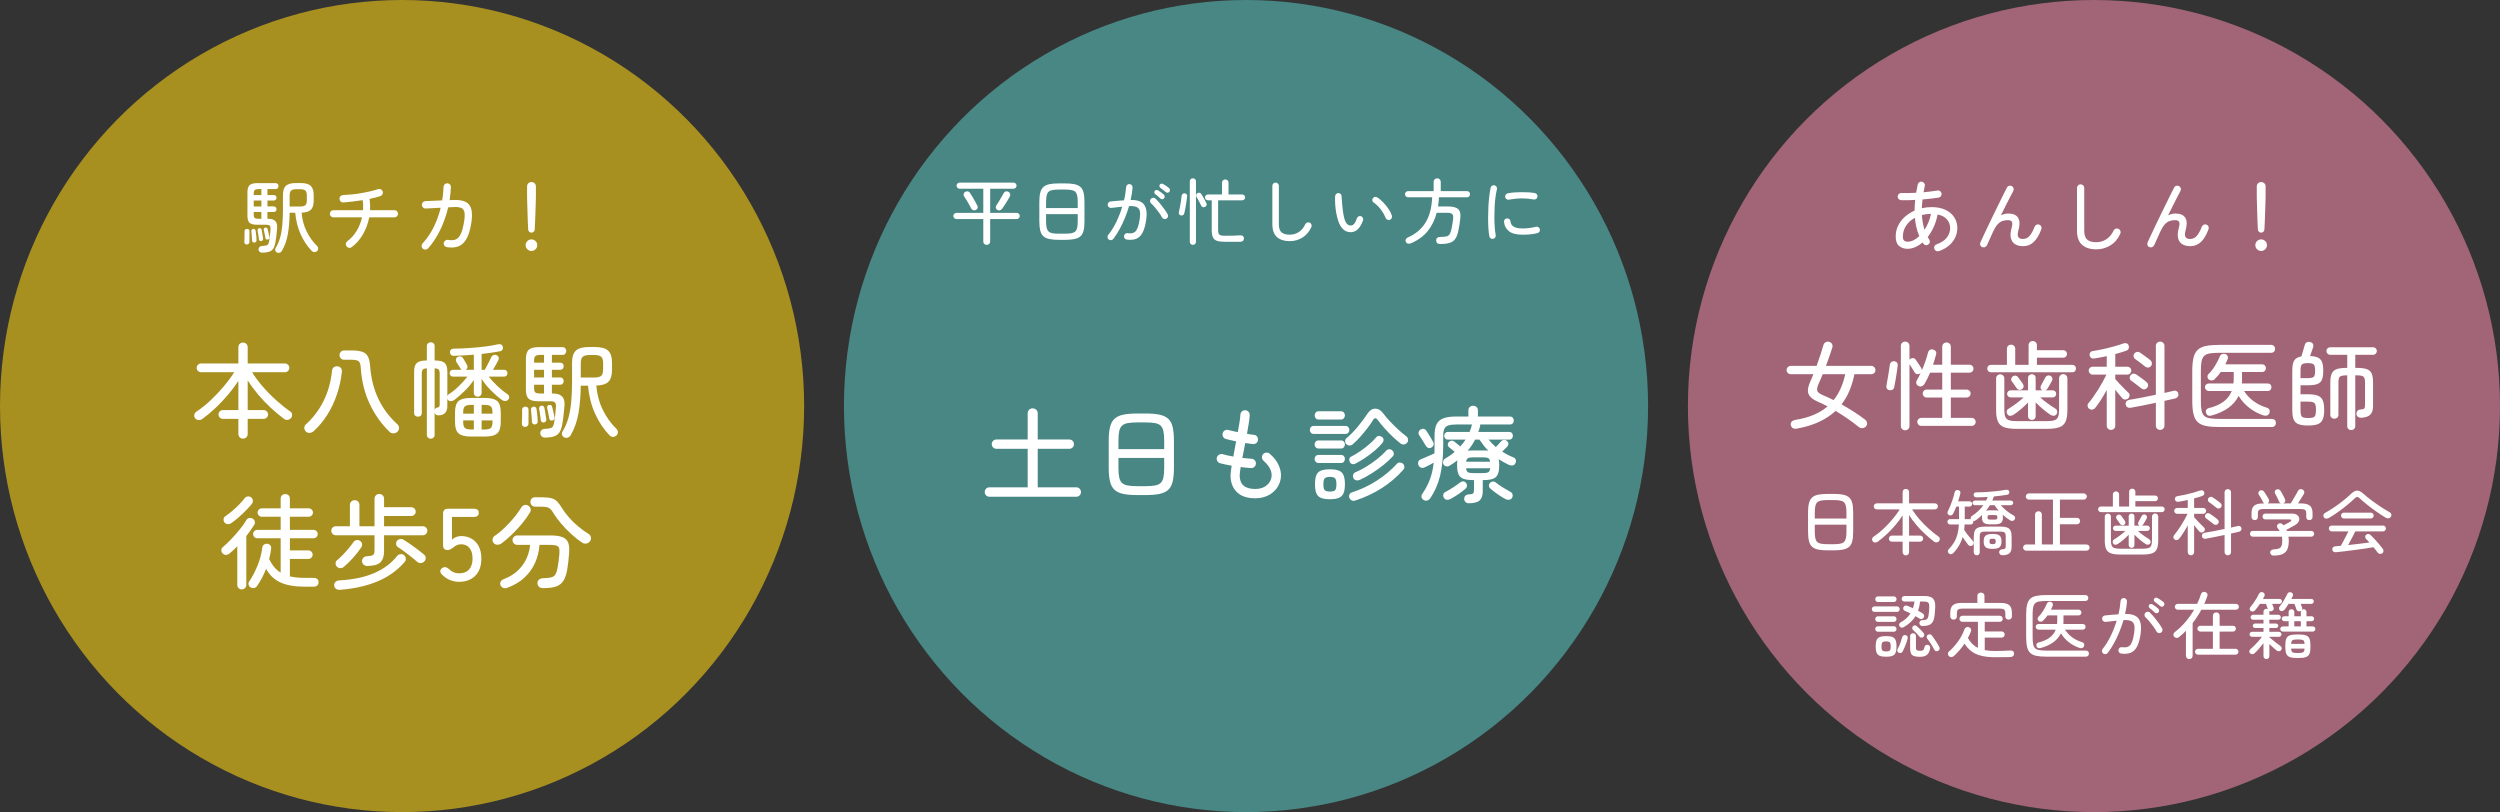
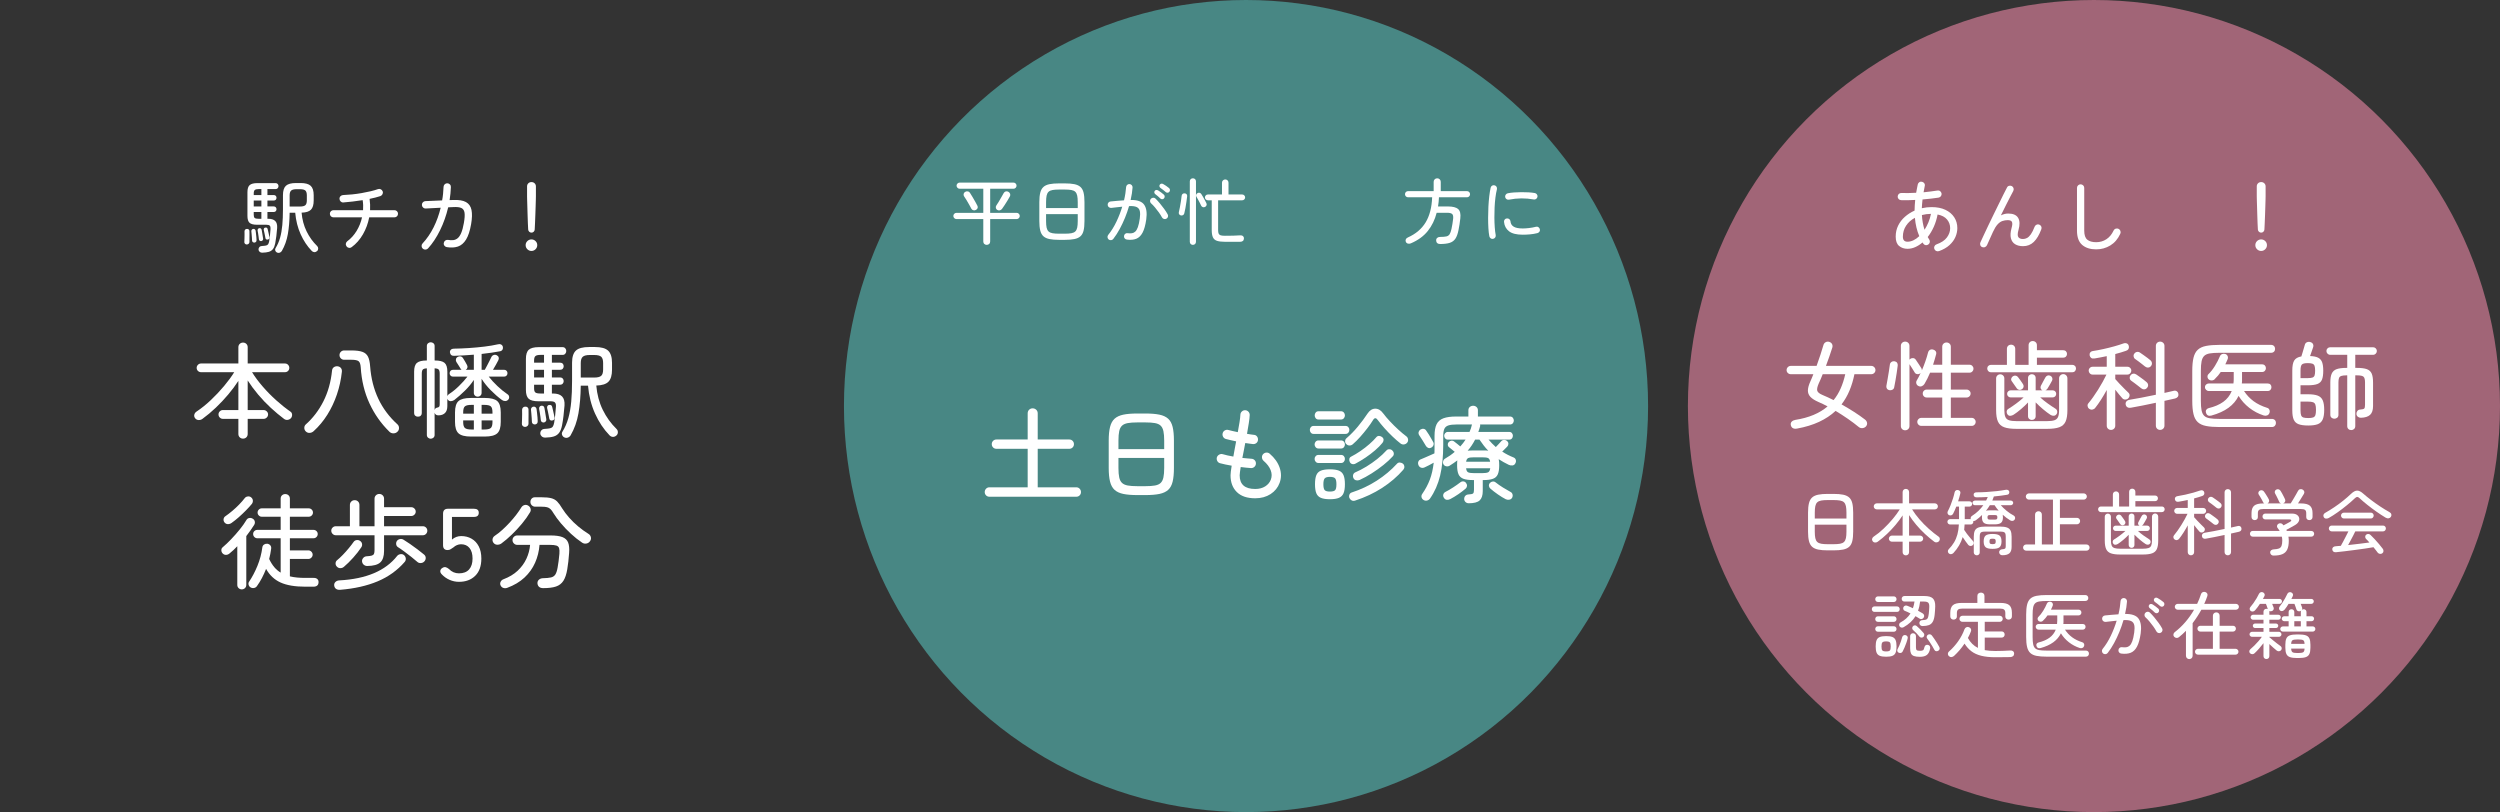
<svg xmlns="http://www.w3.org/2000/svg" id="_レイヤー_1" data-name="レイヤー 1" viewBox="0 0 541.583 175.928">
  <rect x="0" y="0" width="541.583" height="175.928" fill="#333333" stroke="none" />
-   <ellipse id="_楕円形_4" data-name="楕円形 4" cx="87.102" cy="87.964" rx="87.102" ry="87.964" style="fill: #dcb918; isolation: isolate; opacity: .69; stroke-width: 0px;" />
  <ellipse id="_楕円形_4-2" data-name="楕円形 4-2" cx="269.929" cy="87.964" rx="87.102" ry="87.964" style="fill: #52ada8; isolation: isolate; opacity: .69; stroke-width: 0px;" />
  <circle id="_楕円形_4-3" data-name="楕円形 4-3" cx="453.619" cy="87.964" r="87.964" style="fill: #d27c96; isolation: isolate; opacity: .69; stroke-width: 0px;" />
  <g style="isolation: isolate;">
    <path d="m213.759,53.047c-.207,0-.383-.067-.527-.202-.146-.135-.218-.316-.218-.543v-4.843h-5.805c-.187,0-.347-.067-.481-.202-.135-.134-.202-.29-.202-.465,0-.187.067-.347.202-.481.134-.134.29-.202.466-.202h5.821v-5.216h-5.123c-.176,0-.331-.067-.465-.202-.135-.135-.202-.29-.202-.466,0-.187.067-.344.202-.474.134-.129.29-.194.465-.194h11.658c.186,0,.344.064.473.194.129.13.194.287.194.474,0,.176-.065.331-.194.466-.129.134-.287.202-.473.202h-5.045v5.216h5.744c.176,0,.331.067.466.202.134.135.202.295.202.481,0,.176-.067.331-.202.465-.135.135-.29.202-.466.202h-5.744v4.843c0,.228-.072.409-.217.543-.145.134-.321.202-.528.202Zm-2.328-7.575c-.187.104-.375.13-.567.078-.191-.052-.333-.16-.427-.326-.114-.228-.267-.51-.458-.846-.191-.336-.388-.675-.59-1.017-.202-.342-.386-.626-.551-.854-.104-.166-.127-.344-.07-.536.057-.191.168-.328.333-.411.196-.104.391-.137.582-.101.191.037.339.143.442.318.145.217.321.502.528.854.207.352.412.704.613,1.055.202.352.354.637.458.854.093.176.116.347.07.512-.047.166-.168.305-.365.419Zm4.626.016c-.166-.093-.272-.233-.318-.419-.047-.187-.018-.362.085-.528.155-.217.333-.497.535-.838.202-.341.401-.686.598-1.032.197-.347.357-.629.481-.846.104-.186.251-.305.442-.357s.38-.025.566.078c.187.104.313.251.38.442.067.192.049.38-.054.567-.124.238-.29.525-.497.861-.208.336-.417.67-.629,1.001-.212.331-.401.605-.566.822-.125.166-.279.274-.466.326-.186.052-.373.026-.559-.078Z" style="fill: #fff; stroke-width: 0px;" />
    <path d="m229.454,51.96c-.849,0-1.55-.057-2.104-.171-.554-.114-.991-.315-1.312-.605-.321-.29-.548-.701-.683-1.234-.135-.533-.202-1.219-.202-2.057v-4.098c0-.838.067-1.524.202-2.057.134-.533.362-.944.683-1.234.321-.29.758-.491,1.312-.605.553-.114,1.254-.17,2.104-.17h1.195c.849,0,1.55.057,2.104.17.554.114.991.316,1.312.605.32.29.545.701.675,1.234.129.533.194,1.218.194,2.057v4.098c0,.838-.065,1.524-.194,2.057-.129.533-.354.944-.675,1.234-.321.29-.758.491-1.312.605s-1.255.171-2.104.171h-1.195Zm-2.841-6.892h6.861v-1.273c0-.59-.039-1.063-.117-1.42s-.215-.631-.411-.823c-.197-.191-.481-.321-.854-.388-.373-.067-.854-.101-1.444-.101h-1.195c-.59,0-1.071.034-1.444.101-.373.067-.66.197-.861.388-.202.191-.342.466-.419.823s-.116.831-.116,1.42v1.273Zm2.841,5.557h1.195c.59,0,1.071-.034,1.444-.101.373-.067.657-.196.854-.388.196-.191.333-.466.411-.823.078-.357.117-.831.117-1.42v-1.506h-6.861v1.506c0,.59.039,1.063.116,1.42.078.357.217.631.419.823.202.191.489.321.861.388.373.067.854.101,1.444.101Z" style="fill: #fff; stroke-width: 0px;" />
    <path d="m244.107,51.898c-.197-.021-.355-.109-.474-.264-.119-.155-.163-.326-.132-.512.021-.196.106-.354.256-.473s.324-.163.52-.132c.331.042.631.047.9.016.269-.031.515-.145.737-.341.223-.196.417-.52.583-.97.165-.45.305-1.079.419-1.886.093-.662.096-1.198.008-1.606-.088-.409-.316-.701-.683-.877-.368-.176-.918-.243-1.653-.202-.238.838-.53,1.682-.877,2.53-.347.849-.732,1.664-1.156,2.445-.425.782-.885,1.493-1.382,2.135-.124.155-.282.243-.473.264-.192.021-.365-.026-.52-.14-.146-.124-.23-.282-.256-.474-.026-.191.023-.365.147-.52.672-.828,1.265-1.78,1.777-2.856s.934-2.163,1.265-3.26c-.383.042-.771.083-1.164.124-.394.042-.797.088-1.211.14-.197.011-.37-.041-.52-.155-.15-.114-.235-.269-.256-.465-.021-.197.029-.37.147-.52.119-.15.277-.235.474-.256.486-.052.978-.098,1.475-.14.497-.042.978-.078,1.444-.109.124-.517.222-1.019.295-1.505.072-.486.124-.937.155-1.351.01-.197.088-.359.233-.489.145-.129.31-.188.497-.178.196.01.359.088.489.233s.189.315.179.512c-.052.817-.191,1.718-.419,2.701,1.459-.021,2.437.324,2.934,1.032.497.709.646,1.772.45,3.19-.176,1.231-.44,2.181-.792,2.848-.352.667-.807,1.113-1.366,1.335-.559.223-1.242.282-2.049.179Zm8.568-4.517c-.166.093-.341.111-.527.054-.187-.057-.326-.168-.419-.334-.186-.352-.414-.714-.683-1.086s-.548-.732-.838-1.079c-.29-.347-.575-.645-.854-.893-.135-.125-.207-.285-.217-.481-.01-.196.052-.362.187-.497.134-.145.3-.223.497-.233.196-.01.362.052.497.186.3.29.616.634.947,1.032.332.399.647.805.947,1.219.3.414.548.802.745,1.164.093.166.114.342.062.528-.052.187-.166.326-.342.419Zm-1.304-4.377c-.166-.166-.344-.332-.536-.497s-.38-.315-.566-.45c-.104-.083-.171-.191-.202-.326-.031-.135,0-.264.093-.388.093-.124.209-.189.35-.194.14-.005.276.034.411.117.166.093.367.23.605.411.238.181.44.344.605.489.114.104.173.235.178.396.005.161-.044.298-.147.412-.104.124-.233.186-.388.186-.155,0-.29-.051-.404-.155Zm1.164-1.397c-.352-.311-.735-.61-1.148-.9-.104-.083-.173-.188-.209-.318-.037-.129-.013-.256.07-.38.093-.134.209-.209.349-.225s.277.018.411.101c.176.093.386.223.629.388.243.166.447.321.613.466.124.104.191.235.202.396s-.031.297-.124.411c-.093.124-.22.192-.38.202-.161.011-.298-.036-.412-.14Z" style="fill: #fff; stroke-width: 0px;" />
    <path d="m255.796,46.667c-.166-.052-.287-.142-.365-.271s-.096-.271-.055-.427c.072-.29.15-.652.233-1.087s.158-.874.225-1.319c.067-.445.117-.828.147-1.149.021-.176.096-.312.225-.411.129-.098.277-.137.442-.116.176.01.313.075.412.194.098.119.137.271.116.458-.042.352-.096.758-.163,1.218-.067.461-.14.911-.217,1.351-.078.44-.158.815-.241,1.125-.041.166-.134.29-.279.373-.145.083-.305.104-.481.062Zm2.623,6.38c-.186,0-.344-.062-.473-.186s-.194-.285-.194-.481v-13.086c0-.207.065-.37.194-.489.129-.119.287-.179.473-.179.187,0,.344.06.474.179.129.119.194.282.194.489v13.086c0,.197-.064.357-.194.481s-.287.186-.474.186Zm2.624-8.211c-.166.083-.329.093-.489.031-.161-.062-.277-.17-.35-.326-.072-.166-.17-.37-.295-.613-.124-.243-.253-.486-.388-.729-.135-.243-.249-.442-.342-.598-.083-.155-.096-.305-.039-.45.057-.145.158-.253.303-.326.155-.083.308-.101.458-.054s.272.147.365.303c.103.155.225.357.365.605s.274.492.403.729c.129.238.23.435.303.59.083.166.096.326.039.481-.057.155-.168.274-.334.357Zm4.3,7.544c-.724,0-1.293-.07-1.708-.209s-.706-.393-.877-.761c-.171-.367-.256-.887-.256-1.56v-6.458h-.838c-.176,0-.326-.062-.45-.186-.124-.125-.187-.269-.187-.435,0-.176.062-.326.187-.45.124-.125.274-.187.45-.187h3.058v-2.546c0-.207.07-.377.209-.512.14-.134.308-.202.504-.202.196,0,.362.067.497.202.135.135.202.306.202.512v2.546h2.965c.176,0,.326.062.45.187.124.124.186.274.186.45,0,.166-.062.31-.186.435-.125.124-.274.186-.45.186h-5.216v6.458c0,.342.041.601.124.776.083.176.23.295.442.357s.51.093.893.093c.725,0,1.337-.008,1.84-.023.501-.016.996-.039,1.482-.07.258-.021.463.039.613.179s.215.318.194.536c-.011.228-.091.398-.241.512-.15.114-.339.17-.566.17h-3.322Z" style="fill: #fff; stroke-width: 0px;" />
-     <path d="m279.375,52.24c-1.149,0-2.06-.29-2.732-.869-.673-.58-1.009-1.511-1.009-2.794v-8.321c0-.196.07-.362.209-.497.14-.134.303-.202.489-.202.196,0,.365.067.504.202.14.135.209.3.209.497v8.321c0,.859.199,1.451.598,1.777.398.326.975.489,1.731.489.734,0,1.397-.191,1.987-.574s1.061-.952,1.413-1.708c.083-.176.22-.295.412-.357.191-.062.375-.052.551.031.176.083.297.22.365.412s.06.375-.023.551c-.466,1.015-1.115,1.775-1.948,2.282-.833.507-1.752.76-2.755.76Z" style="fill: #fff; stroke-width: 0px;" />
-     <path d="m292.865,50.284c-.487.052-.939-.028-1.358-.241-.419-.212-.794-.582-1.125-1.11-.187-.311-.357-.709-.512-1.195s-.287-1.024-.396-1.614c-.108-.59-.184-1.195-.225-1.816s-.046-1.227-.016-1.816c.021-.196.101-.359.241-.489s.308-.188.504-.179c.197.011.36.088.489.233.129.145.184.316.163.512.041.611.083,1.154.124,1.63.041.477.096.978.163,1.506.067.528.155,1.015.264,1.459.109.445.235.786.38,1.024.29.476.662.698,1.118.667.269-.021.504-.155.707-.404.202-.248.39-.636.566-1.164.062-.187.179-.323.349-.412.171-.087.35-.101.536-.039.176.062.311.181.404.357.093.176.108.352.046.528-.311.859-.673,1.488-1.086,1.886-.414.398-.859.624-1.335.675Zm8.211-2.655c-.186.062-.367.049-.543-.039-.176-.088-.3-.225-.373-.412-.259-.642-.616-1.26-1.071-1.855-.456-.595-.968-1.084-1.537-1.467-.166-.114-.256-.271-.272-.474-.016-.202.044-.37.179-.504.145-.166.308-.243.489-.233.181.011.359.073.536.187.362.248.745.58,1.149.993.403.414.778.87,1.125,1.366s.603.999.769,1.506c.062.186.052.37-.031.551-.083.181-.223.308-.419.38Z" style="fill: #fff; stroke-width: 0px;" />
    <path d="m311.958,52.861c-.259,0-.463-.07-.613-.209s-.225-.329-.225-.567c-.01-.228.064-.411.225-.551s.37-.209.629-.209c.6,0,1.056-.036,1.366-.109.311-.072.543-.233.699-.481.155-.249.29-.631.404-1.149.072-.331.14-.691.202-1.079.062-.388.114-.763.155-1.125.052-.518-.023-.862-.225-1.032-.202-.171-.562-.256-1.079-.256h-2.266c-.383,1.5-1.02,2.812-1.91,3.935-.89,1.123-2.121,2.021-3.694,2.693-.197.083-.398.101-.605.054s-.362-.168-.465-.365c-.083-.197-.085-.386-.008-.566.078-.181.23-.318.458-.412,1.708-.766,2.988-1.855,3.842-3.268.854-1.413,1.322-3.221,1.405-5.425h-5.216c-.186,0-.344-.064-.474-.194s-.194-.287-.194-.474c0-.186.064-.344.194-.474.129-.129.288-.194.474-.194h5.542v-2.002c0-.228.075-.414.225-.559.15-.145.333-.217.551-.217.207,0,.385.073.536.217.15.146.225.332.225.559v2.002h5.682c.186,0,.344.065.473.194.129.13.194.288.194.474,0,.187-.065.344-.194.474s-.287.194-.473.194h-6.07c-.01.341-.034.678-.07,1.009-.036.332-.08.658-.132.978h2.142c1.045,0,1.783.187,2.212.559.43.373.587,1.045.474,2.018-.042.435-.099.872-.171,1.312s-.145.841-.217,1.203c-.155.807-.378,1.431-.667,1.871-.29.439-.698.745-1.226.916-.528.171-1.232.256-2.111.256Z" style="fill: #fff; stroke-width: 0px;" />
    <path d="m323.446,51.743c-.187.041-.357.005-.512-.109s-.254-.264-.295-.45c-.093-.476-.161-1.058-.202-1.747-.042-.688-.062-1.431-.062-2.228s.021-1.599.062-2.406.104-1.568.187-2.282c.083-.714.181-1.33.295-1.847.041-.197.145-.347.311-.45.165-.104.341-.129.528-.078.196.042.344.145.442.311.098.166.126.347.085.543-.134.528-.243,1.128-.326,1.801-.083.673-.143,1.382-.179,2.127s-.052,1.482-.046,2.212c.005.729.031,1.423.078,2.08.046.657.116,1.229.209,1.715.031.186-.008.36-.116.52-.109.161-.262.256-.458.287Zm6.411-.9c-1.335,0-2.32-.249-2.957-.745-.636-.497-.996-1.169-1.079-2.018-.021-.196.028-.37.147-.52.119-.15.277-.23.473-.241.197-.021.37.029.52.148.15.119.235.277.256.473.041.518.274.906.699,1.164.424.259,1.076.388,1.956.388.362,0,.802-.028,1.32-.085.517-.057,1.04-.152,1.567-.287.187-.052.36-.021.52.093.161.114.261.264.303.45.052.197.023.373-.085.528-.109.155-.262.259-.458.311-.539.134-1.079.225-1.622.271-.543.046-1.063.07-1.561.07Zm-2.949-7.591c-.197.042-.375.008-.536-.101-.16-.109-.261-.261-.303-.458-.031-.187.008-.359.117-.52.108-.161.256-.261.442-.303.393-.083.846-.142,1.358-.179.512-.036,1.04-.057,1.583-.062.543-.005,1.068.008,1.576.039.507.031.962.083,1.366.155.186.042.333.14.442.295.108.155.147.332.116.528-.042.187-.14.336-.295.45-.155.114-.331.15-.528.109-1.78-.321-3.56-.305-5.34.046Z" style="fill: #fff; stroke-width: 0px;" />
  </g>
  <g style="isolation: isolate;">
    <path d="m389.312,92.842c-.359.069-.659.042-.9-.083-.242-.124-.397-.352-.466-.683-.055-.303.014-.552.207-.745.193-.193.455-.317.787-.373,2.911-.455,5.236-1.428,6.975-2.918-.662-.359-1.304-.669-1.925-.932-.828-.358-1.428-.738-1.8-1.138-.373-.4-.552-.869-.539-1.408.014-.538.193-1.187.539-1.945.11-.249.22-.503.331-.766.11-.262.214-.524.311-.787h-4.885c-.249,0-.462-.086-.642-.259-.18-.172-.269-.383-.269-.631s.089-.462.269-.642c.179-.179.393-.269.642-.269h5.588c.303-.828.583-1.638.838-2.432.255-.793.473-1.493.652-2.101.083-.276.248-.479.497-.61.249-.131.51-.148.787-.052.276.097.469.255.58.476.11.221.131.463.062.725-.18.58-.39,1.214-.631,1.904-.242.69-.494,1.387-.755,2.09h9.811c.249,0,.462.09.642.269.179.18.269.393.269.642s-.09.459-.269.631c-.18.173-.393.259-.642.259h-3.643c-.263,1.297-.621,2.487-1.077,3.57-.455,1.083-1.028,2.073-1.718,2.97.911.51,1.804,1.045,2.68,1.604.876.559,1.68,1.121,2.412,1.687.234.18.379.407.435.683.055.276-.014.531-.207.766-.18.221-.424.352-.735.394s-.583-.028-.817-.207c-.718-.593-1.515-1.193-2.391-1.801-.876-.607-1.763-1.18-2.66-1.718-1.007.938-2.197,1.728-3.57,2.37s-2.963,1.128-4.771,1.459Zm7.906-6.168c.607-.745,1.118-1.586,1.532-2.525.414-.938.745-1.966.993-3.084h-4.884c-.138.373-.283.728-.435,1.066-.152.338-.297.659-.435.962-.304.704-.407,1.221-.311,1.552s.469.635,1.118.911c.386.152.78.324,1.18.518.4.193.814.393,1.242.6Z" style="fill: #fff; stroke-width: 0px;" />
    <path d="m409.285,84.521c-.249-.055-.428-.179-.539-.373s-.138-.4-.083-.621c.069-.345.152-.804.249-1.376.096-.572.193-1.152.29-1.738.096-.586.166-1.066.207-1.438.027-.235.141-.421.341-.559.2-.138.431-.186.693-.145.234.042.411.145.528.311s.162.373.135.621c-.056.469-.128.994-.217,1.573-.09.58-.183,1.149-.28,1.708-.097.559-.186,1.039-.269,1.438-.041.221-.169.39-.383.507s-.438.148-.672.093Zm3.436,8.693c-.262,0-.483-.086-.662-.259-.18-.173-.269-.397-.269-.673v-17.344c0-.276.089-.5.269-.673.179-.172.4-.259.662-.259.262,0,.483.086.662.259.179.173.269.397.269.673v3.001c.042-.083.097-.145.166-.186.193-.138.403-.197.631-.176.228.021.411.128.549.321.193.29.42.628.683,1.014.262.387.448.676.559.87.069.138.104.29.104.455.276-.648.531-1.311.766-1.987.235-.676.421-1.29.559-1.842.069-.276.203-.476.403-.6.2-.124.431-.151.693-.083.235.055.421.172.559.352.138.18.172.407.104.683-.097.359-.2.728-.311,1.107-.111.379-.228.763-.352,1.148h1.987v-3.891c0-.276.089-.5.269-.672.179-.172.4-.259.662-.259s.483.086.663.259c.179.172.269.396.269.672v3.891h4.057c.234,0,.435.083.6.249s.249.366.249.6c0,.235-.083.438-.249.611s-.366.259-.6.259h-4.057v3.663h3.415c.234,0,.438.083.61.249.172.166.259.366.259.6,0,.249-.086.456-.259.621-.173.166-.376.249-.61.249h-3.415v4.408h4.533c.234,0,.435.086.6.259.166.173.249.376.249.611,0,.234-.083.438-.249.61-.166.172-.366.259-.6.259h-10.928c-.235,0-.438-.086-.611-.259-.173-.173-.259-.376-.259-.61,0-.235.086-.438.259-.611.172-.172.376-.259.611-.259h4.533v-4.408h-3.353c-.249,0-.456-.083-.621-.249s-.249-.373-.249-.621c0-.234.083-.435.249-.6s.373-.249.621-.249h3.353v-3.663h-2.629c-.193.455-.393.89-.6,1.304s-.414.793-.621,1.138c-.138.221-.331.383-.579.487-.249.104-.497.086-.745-.052-.221-.11-.366-.283-.435-.518-.069-.234-.041-.456.083-.663.29-.482.572-1.027.849-1.635-.055.055-.097.09-.124.104-.193.138-.411.186-.652.145-.241-.041-.417-.166-.528-.373-.124-.22-.3-.507-.527-.859-.228-.352-.424-.659-.59-.921v13.391c0,.276-.09.5-.269.673-.179.172-.4.259-.662.259Z" style="fill: #fff; stroke-width: 0px;" />
    <path d="m431.307,80.651c-.221,0-.411-.079-.569-.238s-.238-.349-.238-.569c0-.234.079-.428.238-.58s.349-.228.569-.228h3.457v-3.457c0-.276.086-.497.259-.663.172-.166.39-.248.652-.248.249,0,.458.083.631.248.172.166.259.387.259.663v3.457h2.897v-4.243c0-.276.086-.497.259-.662.172-.166.383-.249.631-.249.248,0,.462.083.642.249.179.166.269.386.269.662v1.076h5.712c.234,0,.428.076.58.228.151.152.228.345.228.579,0,.221-.076.411-.228.569-.152.159-.345.238-.58.238h-5.712v1.552h7.658c.235,0,.428.076.58.228s.228.345.228.58c0,.221-.076.411-.228.569s-.345.238-.58.238h-17.613Zm5.526,12.253c-1.132,0-2.018-.117-2.66-.352-.642-.234-1.094-.645-1.356-1.231s-.393-1.411-.393-2.473v-6.872c0-.249.086-.458.259-.631.172-.172.383-.259.631-.259.248,0,.458.086.631.259.172.173.259.383.259.631v6.872c0,.648.076,1.146.228,1.49.151.345.42.58.807.704.386.124.917.187,1.594.187h6.623c.676,0,1.204-.062,1.583-.187.379-.124.645-.359.797-.704.151-.345.228-.842.228-1.49v-6.892c0-.249.089-.462.269-.642.179-.179.393-.269.642-.269s.458.09.631.269c.172.18.259.394.259.642v6.892c0,1.062-.131,1.887-.394,2.473s-.714.997-1.355,1.231c-.642.235-1.528.352-2.66.352h-6.623Zm3.332-1.925c-.221,0-.414-.076-.58-.228s-.248-.352-.248-.601v-2.959c-.442.469-.949.949-1.521,1.438-.573.49-1.107.894-1.604,1.21-.221.138-.456.218-.704.238-.249.021-.456-.079-.621-.3-.138-.179-.197-.39-.176-.631.021-.241.141-.431.362-.569.524-.317,1.093-.704,1.708-1.159.614-.455,1.148-.897,1.604-1.325h-2.815c-.207,0-.387-.076-.538-.228-.152-.152-.228-.331-.228-.538,0-.221.076-.404.228-.548.151-.145.331-.218.538-.218h3.767v-2.67c0-.248.083-.448.248-.6s.359-.228.58-.228c.234,0,.431.076.59.228s.238.352.238.6v2.67h1.469l-.041-.021c-.18-.083-.297-.221-.352-.414-.055-.193-.035-.379.062-.559.138-.262.3-.569.486-.921.187-.352.342-.638.466-.859.11-.207.266-.348.466-.424.2-.076.403-.065.61.031.207.097.348.249.424.456.076.207.065.407-.031.6-.125.235-.287.528-.487.879-.2.352-.376.646-.528.88-.138.179-.283.297-.435.352h1.573c.221,0,.403.073.548.218.145.145.217.328.217.548,0,.207-.072.386-.217.538s-.328.228-.548.228h-2.691c.456.428.997.866,1.625,1.314.627.448,1.197.832,1.708,1.148.193.125.307.308.341.549.034.241-.017.452-.155.631-.152.207-.349.317-.59.331s-.473-.048-.693-.187c-.511-.331-1.059-.745-1.646-1.242s-1.114-.986-1.583-1.47v2.98c0,.249-.08.449-.238.601s-.355.228-.59.228Zm-2.132-6.665c-.221.138-.435.183-.642.134-.207-.048-.366-.148-.476-.3-.124-.179-.304-.435-.538-.766-.235-.331-.428-.607-.58-.828-.124-.179-.152-.373-.083-.58.069-.207.193-.366.373-.476.179-.11.369-.152.569-.124s.369.131.507.31c.151.18.338.432.559.756s.4.59.538.797c.11.179.148.369.114.569-.035.2-.148.37-.342.507Z" style="fill: #fff; stroke-width: 0px;" />
    <path d="m457.303,93.131c-.249,0-.462-.086-.642-.259-.18-.172-.269-.39-.269-.652v-7.741c-.387.718-.8,1.421-1.242,2.111-.442.69-.863,1.283-1.263,1.78-.152.193-.352.314-.6.362-.249.048-.49-.017-.725-.197-.18-.138-.287-.328-.321-.569-.035-.241.031-.452.197-.631.303-.358.634-.79.993-1.293.359-.503.717-1.042,1.077-1.614.358-.572.696-1.145,1.014-1.718.317-.573.586-1.094.807-1.563h-3.001c-.234,0-.435-.086-.6-.258s-.249-.369-.249-.59c0-.234.083-.435.249-.6s.366-.248.6-.248h3.063v-2.298c-.456.097-.904.187-1.345.269-.442.083-.863.159-1.263.228-.331.055-.583.021-.755-.104-.173-.125-.287-.311-.342-.559-.041-.234,0-.441.125-.621.124-.179.338-.29.642-.332.648-.096,1.379-.234,2.194-.414.814-.179,1.604-.376,2.37-.59.766-.214,1.411-.417,1.936-.611.29-.11.548-.117.776-.021.228.097.369.269.424.517.069.263.048.49-.062.683-.11.193-.283.325-.518.394-.331.11-.693.228-1.086.352-.393.125-.811.242-1.252.352v2.753h2.629c.234,0,.435.083.6.248s.249.366.249.6c0,.221-.083.418-.249.59s-.366.258-.6.258h-2.629v.973c.221.262.518.59.89.983s.742.773,1.107,1.138c.365.366.645.639.838.818.179.166.269.359.269.58s-.076.421-.228.6-.362.283-.631.311-.494-.048-.673-.228c-.18-.193-.414-.465-.704-.817-.29-.352-.58-.714-.87-1.086v7.803c0,.262-.09.479-.269.652s-.4.259-.662.259Zm10.659,0c-.262,0-.483-.086-.662-.259-.18-.172-.27-.396-.27-.672v-4.947c-.966.207-1.928.407-2.887.6-.959.193-1.804.352-2.535.476-.262.055-.5.024-.714-.093-.214-.117-.349-.321-.403-.61-.042-.276.017-.503.176-.683.159-.179.369-.29.631-.331.704-.11,1.576-.266,2.618-.466,1.042-.2,2.08-.41,3.115-.631v-10.576c0-.276.09-.5.27-.673.179-.172.4-.259.662-.259.249,0,.466.086.652.259.187.173.279.397.279.673v10.183c.386-.083.749-.166,1.087-.249.338-.083.638-.151.9-.207.248-.069.469-.041.662.083s.311.304.352.538c.055.276.017.5-.114.673-.131.172-.321.293-.569.362-.304.069-.656.148-1.056.238-.4.09-.821.183-1.263.279v5.361c0,.276-.093.5-.279.672-.186.172-.403.259-.652.259Zm-4.119-9.024c-.166-.138-.38-.307-.642-.507-.262-.2-.528-.403-.797-.61s-.507-.379-.714-.518c-.193-.138-.3-.324-.321-.559-.021-.234.045-.441.197-.621.152-.207.348-.321.59-.341.241-.021.466.045.673.196.207.138.452.311.734.518s.562.411.838.611.483.369.621.507c.207.18.317.39.331.631.014.242-.076.459-.269.652-.152.18-.345.272-.58.279-.235.007-.455-.072-.662-.238Zm.828-4.719c-.166-.138-.376-.307-.631-.507-.255-.2-.521-.404-.797-.611-.276-.207-.517-.379-.724-.517-.18-.138-.283-.324-.311-.559-.028-.234.034-.441.186-.621.166-.207.369-.321.611-.342.241-.021.458.045.652.197.207.138.456.311.745.518.29.207.569.411.838.61.269.2.479.369.631.507.193.179.296.39.311.631.013.242-.069.459-.249.652-.152.179-.349.272-.59.279-.242.007-.466-.073-.673-.238Z" style="fill: #fff; stroke-width: 0px;" />
    <path d="m480.836,92.511c-1.173,0-2.146-.076-2.918-.228-.773-.152-1.376-.431-1.811-.838-.435-.407-.742-.983-.921-1.729-.18-.745-.269-1.704-.269-2.877v-6.458c0-1.187.089-2.149.269-2.887.179-.738.486-1.311.921-1.718.435-.407,1.038-.687,1.811-.838.772-.152,1.746-.228,2.918-.228h11.135c.276,0,.493.083.652.248.158.166.238.373.238.621s-.08.452-.238.61c-.159.159-.376.238-.652.238h-11.177c-.856,0-1.549.045-2.08.134-.531.09-.935.269-1.211.538-.276.27-.466.663-.569,1.18-.104.517-.155,1.204-.155,2.059v6.499c0,.856.052,1.542.155,2.06.103.518.293.911.569,1.18s.68.449,1.211.538c.531.09,1.224.135,2.08.135h11.363c.276,0,.493.083.652.248s.238.373.238.621-.08.458-.238.631c-.159.172-.376.259-.652.259h-11.321Zm-1.78-2.484c-.607.152-.993-.048-1.159-.6-.083-.262-.062-.483.062-.663.124-.179.296-.296.517-.352,1.27-.304,2.322-.755,3.157-1.356.834-.6,1.445-1.383,1.832-2.349h-4.967c-.221,0-.414-.083-.58-.248-.166-.166-.249-.359-.249-.58,0-.235.083-.428.249-.58s.359-.228.58-.228h5.34c.042-.317.062-.634.062-.952v-1.532h-2.815c-.359.538-.752,1.007-1.18,1.407-.152.221-.355.355-.61.404-.255.048-.494.003-.714-.135-.193-.124-.31-.303-.352-.538-.042-.234.007-.441.145-.621.524-.497,1.01-1.111,1.459-1.842.448-.731.804-1.421,1.066-2.07.096-.234.255-.396.476-.486.221-.089.448-.1.683-.031.234.069.403.211.507.424.104.214.114.438.031.673-.083.193-.166.387-.249.58-.083.193-.173.386-.269.58h7.969c.248,0,.448.08.6.238.151.159.228.355.228.59,0,.221-.076.414-.228.58-.152.166-.352.249-.6.249h-4.347v2.018c0,.159-.014.314-.042.465h5.588c.262,0,.466.076.611.228.145.152.217.345.217.58,0,.221-.073.414-.217.58-.145.166-.349.248-.611.248h-5.112c.566.869,1.255,1.604,2.07,2.205.814.6,1.793,1.08,2.939,1.438.221.055.383.196.486.424.104.228.107.459.01.693-.097.263-.266.438-.507.528-.242.09-.486.093-.735.011-1.146-.373-2.187-.924-3.125-1.656-.939-.731-1.711-1.594-2.318-2.587-.483,1.007-1.211,1.866-2.184,2.577-.973.711-2.211,1.273-3.715,1.687Z" style="fill: #fff; stroke-width: 0px;" />
    <path d="m500.043,92.179c-.883,0-1.576-.093-2.08-.279-.504-.186-.859-.518-1.066-.994-.207-.476-.31-1.148-.31-2.018v-8.631c0-.979.138-1.697.414-2.153.276-.455.793-.752,1.552-.89.069-.221.152-.49.249-.808.096-.317.189-.631.279-.941s.162-.562.217-.755c.069-.276.224-.466.466-.569.241-.104.493-.114.755-.031.276.083.462.231.559.445.096.214.104.438.021.672-.097.262-.204.573-.321.932s-.231.683-.341.973c.745.028,1.325.145,1.738.352.414.207.704.535.87.983.166.449.248,1.059.248,1.832,0,.828-.09,1.47-.269,1.925-.179.455-.511.776-.993.962-.483.186-1.18.279-2.091.279h-1.573v1.945h1.614c.911,0,1.621.101,2.132.3.51.2.87.545,1.076,1.035.207.49.311,1.169.311,2.039,0,.883-.107,1.573-.321,2.07-.214.497-.569.841-1.066,1.035-.497.193-1.187.29-2.07.29Zm-1.676-10.266h1.573c.456,0,.797-.042,1.025-.125.228-.083.379-.241.455-.476.076-.234.114-.572.114-1.014,0-.455-.041-.8-.124-1.035-.083-.234-.238-.393-.466-.476-.228-.083-.562-.124-1.004-.124-.648,0-1.073.1-1.272.3-.2.2-.3.631-.3,1.294v1.656Zm1.676,8.651c.469,0,.825-.044,1.066-.134s.404-.262.486-.518c.083-.255.125-.631.125-1.128,0-.497-.045-.873-.135-1.128s-.259-.428-.507-.518c-.249-.09-.614-.135-1.097-.135h-1.614v1.884c0,.483.044.845.134,1.086.09.242.255.4.497.476.241.076.59.114,1.045.114Zm9.314,2.608c-.249,0-.455-.08-.621-.238-.166-.159-.248-.37-.248-.631v-10.991h-.166c-.483,0-.852.042-1.107.125-.255.083-.424.235-.507.455-.083.221-.124.538-.124.952v7.017c0,.276-.09.486-.269.631-.18.145-.386.217-.621.217-.221,0-.421-.073-.6-.217-.179-.145-.269-.355-.269-.631v-7.017c0-.828.104-1.469.311-1.925.207-.455.562-.772,1.066-.952.503-.179,1.211-.269,2.122-.269h.166v-2.835h-3.705c-.221,0-.411-.083-.569-.249-.159-.166-.238-.358-.238-.58,0-.22.079-.41.238-.569.158-.159.348-.238.569-.238h9.314c.221,0,.411.08.569.238.158.159.238.349.238.569,0,.221-.08.414-.238.58-.159.166-.349.249-.569.249h-3.871v2.835h.373c.911,0,1.618.09,2.122.269.503.18.855.497,1.056.952.2.456.3,1.097.3,1.925v5.112c0,.883-.214,1.521-.642,1.915-.428.393-1.09.604-1.987.631-.262,0-.483-.072-.662-.217-.18-.145-.283-.342-.311-.59-.014-.249.052-.469.197-.663.145-.193.348-.296.61-.31.483-.028.779-.104.89-.228.11-.124.166-.386.166-.787v-4.864c0-.621-.107-1.031-.321-1.231-.214-.2-.687-.3-1.418-.3h-.373v10.991c0,.262-.086.472-.258.631-.173.158-.376.238-.611.238Z" style="fill: #fff; stroke-width: 0px;" />
  </g>
  <g style="isolation: isolate;">
    <path d="m395.982,119.227c-.849,0-1.55-.057-2.104-.171-.554-.114-.991-.315-1.312-.605-.321-.29-.548-.701-.683-1.234-.135-.533-.202-1.219-.202-2.057v-4.098c0-.838.067-1.524.202-2.057.134-.533.362-.944.683-1.234.321-.29.758-.491,1.312-.605.553-.114,1.254-.17,2.104-.17h1.195c.849,0,1.55.057,2.104.17.554.114.991.316,1.312.605.32.29.545.701.675,1.234.129.533.194,1.218.194,2.057v4.098c0,.838-.065,1.524-.194,2.057-.129.533-.354.944-.675,1.234-.321.29-.758.491-1.312.605s-1.255.171-2.104.171h-1.195Zm-2.841-6.892h6.861v-1.273c0-.59-.039-1.063-.117-1.42s-.215-.631-.411-.823c-.197-.191-.481-.321-.854-.388-.373-.067-.854-.101-1.444-.101h-1.195c-.59,0-1.071.034-1.444.101-.373.067-.66.197-.861.388-.202.191-.342.466-.419.823s-.116.831-.116,1.42v1.273Zm2.841,5.557h1.195c.59,0,1.071-.034,1.444-.101.373-.067.657-.196.854-.388.196-.191.333-.466.411-.823.078-.357.117-.831.117-1.42v-1.506h-6.861v1.506c0,.59.039,1.063.116,1.42.078.357.217.631.419.823.202.191.489.321.861.388.373.067.854.101,1.444.101Z" style="fill: #fff; stroke-width: 0px;" />
    <path d="m412.871,120.313c-.197,0-.362-.064-.497-.194-.134-.129-.202-.297-.202-.504v-2.267h-2.329c-.176,0-.329-.064-.458-.194s-.194-.287-.194-.474c0-.176.064-.328.194-.458.129-.129.282-.194.458-.194h2.329v-4.377c-.435.673-.942,1.353-1.521,2.041-.58.688-1.198,1.346-1.855,1.972-.657.626-1.327,1.188-2.01,1.684-.166.125-.354.184-.566.179-.212-.005-.386-.09-.52-.256-.135-.165-.181-.344-.14-.535.041-.191.15-.35.326-.474.734-.486,1.456-1.066,2.165-1.739.709-.672,1.369-1.374,1.979-2.103.61-.73,1.118-1.42,1.521-2.073h-4.983c-.176,0-.329-.062-.458-.186-.13-.124-.194-.279-.194-.466,0-.176.064-.328.194-.458.129-.129.282-.194.458-.194h5.604v-2.437c0-.207.067-.375.202-.504.135-.129.3-.194.497-.194.196,0,.362.065.497.194.134.129.202.297.202.504v2.437h5.588c.187,0,.342.065.466.194.124.13.186.282.186.458,0,.187-.062.342-.186.466s-.279.186-.466.186h-4.937c.435.704.965,1.418,1.591,2.143.626.724,1.301,1.413,2.026,2.064.724.652,1.438,1.221,2.142,1.708.155.104.238.254.249.45.01.197-.042.367-.155.512-.125.145-.285.235-.481.271-.197.037-.383-.008-.559-.132-.663-.497-1.327-1.053-1.995-1.668s-1.296-1.273-1.886-1.972-1.118-1.41-1.583-2.134v4.439h2.391c.176,0,.331.065.466.194.134.13.202.282.202.458,0,.187-.067.344-.202.474-.135.129-.29.194-.466.194h-2.391v2.267c0,.207-.067.375-.202.504-.135.129-.3.194-.497.194Z" style="fill: #fff; stroke-width: 0px;" />
    <path d="m422.2,119.91c-.134-.114-.209-.256-.225-.427-.015-.171.034-.324.147-.458.486-.497.885-1.006,1.195-1.529.311-.522.551-1.097.722-1.723.17-.626.276-1.343.318-2.15h-1.894c-.166,0-.306-.057-.419-.17s-.17-.253-.17-.419c0-.155.057-.29.17-.403s.254-.171.419-.171h1.925v-2.716h-.59c-.114.29-.23.569-.349.838-.119.27-.236.512-.35.73-.083.155-.212.261-.388.318-.176.057-.341.044-.497-.039s-.256-.202-.303-.357c-.046-.155-.034-.311.039-.466.207-.383.409-.82.605-1.312.196-.491.373-.983.527-1.475.155-.491.269-.923.342-1.296.041-.207.137-.357.287-.45s.318-.114.504-.062c.176.042.308.126.396.256s.106.292.054.489c-.062.248-.132.518-.209.807s-.168.584-.271.885h2.468c.166,0,.303.054.412.163.108.108.163.24.163.396s-.055.29-.163.404c-.109.114-.246.171-.412.171h-1.024v2.716h1.304c-.042-.124-.039-.253.008-.388.046-.134.132-.238.256-.311.518-.331.978-.69,1.382-1.079.403-.388.76-.799,1.071-1.234h-1.801c-.145,0-.271-.049-.38-.147-.108-.099-.163-.22-.163-.365,0-.145.054-.264.163-.357.109-.093.235-.14.38-.14h2.406c.072-.134.137-.266.194-.396.057-.129.111-.256.163-.38-.414.021-.823.039-1.226.054-.404.016-.802.023-1.195.023-.166,0-.311-.042-.435-.125-.125-.083-.192-.222-.202-.419-.01-.176.044-.311.163-.404.119-.093.277-.14.474-.14.683,0,1.407-.023,2.173-.07.766-.046,1.511-.111,2.235-.194.724-.083,1.355-.176,1.894-.28.196-.041.367-.023.512.055s.233.189.264.333c.031.166.01.313-.062.442-.072.13-.196.209-.373.241-.435.073-.897.14-1.389.202-.492.062-.996.119-1.514.171-.093.29-.202.585-.326.885h3.974c.145,0,.272.047.38.14.109.093.163.212.163.357,0,.146-.054.267-.163.365-.108.098-.235.147-.38.147h-2.142c.331.383.745.781,1.242,1.195.497.414,1.014.76,1.552,1.04.155.083.253.212.295.388.041.176.015.336-.078.481-.104.166-.249.261-.435.287-.187.026-.363-.008-.528-.101-.59-.362-1.133-.771-1.63-1.226.031.155.046.341.046.559,0,.539-.129.926-.388,1.165-.259.238-.725.357-1.397.357h-.994c-.673,0-1.136-.119-1.389-.357-.254-.238-.38-.626-.38-1.165,0-.093.002-.184.008-.271.005-.088.013-.168.023-.241-.404.404-.864.792-1.382,1.165-.186.114-.367.166-.543.155.021.062.031.114.031.155,0,.166-.057.306-.171.419s-.248.17-.403.17h-1.319c-.011.404-.042.792-.093,1.165.166.269.365.556.598.861.233.306.466.593.698.862.233.269.427.491.583.667.114.124.173.274.178.45.005.176-.064.336-.209.481-.135.124-.295.181-.481.171-.187-.01-.342-.083-.466-.217-.166-.207-.36-.463-.582-.769-.223-.305-.438-.618-.645-.939-.362,1.252-1.03,2.401-2.002,3.446-.134.135-.292.217-.473.249-.181.031-.35-.016-.505-.14Zm6.039.388c-.166,0-.316-.057-.45-.171s-.202-.264-.202-.45v-3.415c0-.559.078-.996.233-1.312.155-.316.417-.541.784-.675.367-.135.877-.202,1.529-.202h3.104c.662,0,1.177.067,1.544.202.367.134.626.359.776.675.15.315.225.752.225,1.312v2.22c0,.631-.158,1.089-.474,1.374-.316.284-.825.427-1.529.427-.197,0-.357-.057-.481-.171s-.197-.269-.217-.466c-.01-.155.044-.3.163-.435.119-.134.277-.207.473-.217.332-.021.546-.072.645-.155.098-.083.147-.253.147-.512v-2.064c0-.321-.034-.559-.101-.714-.067-.155-.191-.259-.373-.311s-.448-.078-.799-.078h-3.104c-.342,0-.603.026-.784.078s-.305.155-.373.311c-.067.155-.101.393-.101.714v3.415c0,.187-.062.336-.187.45s-.274.171-.45.171Zm3.415-1.397c-.735,0-1.239-.121-1.513-.365-.274-.243-.412-.66-.412-1.25,0-.6.137-1.019.412-1.257.274-.238.778-.357,1.513-.357.745,0,1.255.119,1.529.357.274.238.411.657.411,1.257,0,.59-.137,1.007-.411,1.25-.274.244-.784.365-1.529.365Zm-1.428-8.258c.238-.062.538-.093.9-.093h.994c.176,0,.333.008.474.023.14.016.266.034.38.055-.166-.187-.323-.38-.473-.582-.15-.202-.287-.401-.412-.598h-1.024c-.259.435-.538.833-.838,1.195Zm.962,1.925h.885c.248,0,.414-.034.497-.101.083-.067.124-.199.124-.396,0-.207-.042-.341-.124-.403-.083-.062-.249-.093-.497-.093h-.885c-.259,0-.429.031-.512.093-.083.062-.124.197-.124.403,0,.197.042.329.124.396.083.067.253.101.512.101Zm.466,5.309c.279,0,.463-.036.551-.108s.132-.233.132-.481c0-.248-.044-.409-.132-.481s-.272-.109-.551-.109c-.269,0-.448.037-.536.109s-.132.233-.132.481c0,.249.044.409.132.481s.267.108.536.108Z" style="fill: #fff; stroke-width: 0px;" />
    <path d="m438.935,119.289c-.187,0-.344-.064-.474-.194s-.194-.287-.194-.474c0-.186.065-.344.194-.473s.287-.194.474-.194h1.925v-6.458c0-.228.075-.409.225-.543.15-.134.323-.202.52-.202.207,0,.38.067.52.202.14.135.209.316.209.543v6.458h2.406v-9.717h-5.2c-.186,0-.347-.067-.481-.202-.135-.135-.202-.29-.202-.466,0-.187.067-.347.202-.481.134-.134.295-.202.481-.202h11.86c.186,0,.347.067.481.202.135.135.202.295.202.481,0,.176-.067.331-.202.466-.134.134-.295.202-.481.202h-5.154v3.943h3.695c.186,0,.346.067.481.202.134.135.202.3.202.497,0,.197-.067.363-.202.497-.135.134-.295.202-.481.202h-3.695v4.377h5.759c.186,0,.344.065.473.194s.194.287.194.473c0,.187-.065.344-.194.474s-.287.194-.473.194h-13.07Z" style="fill: #fff; stroke-width: 0px;" />
    <path d="m455.125,110.938c-.166,0-.308-.06-.427-.179-.119-.119-.179-.261-.179-.427,0-.176.06-.321.179-.435.119-.114.261-.171.427-.171h2.592v-2.592c0-.207.064-.373.194-.497.129-.124.292-.186.489-.186.186,0,.344.062.474.186.129.125.194.29.194.497v2.592h2.173v-3.182c0-.207.064-.373.194-.497.129-.124.287-.186.474-.186.186,0,.347.062.481.186.134.125.202.29.202.497v.807h4.284c.176,0,.321.057.435.17.114.114.171.259.171.435,0,.166-.057.308-.171.427s-.259.178-.435.178h-4.284v1.165h5.743c.176,0,.321.057.435.171s.171.259.171.435c0,.166-.057.308-.171.427-.114.119-.259.179-.435.179h-13.21Zm4.145,9.189c-.849,0-1.513-.088-1.995-.264-.481-.176-.82-.484-1.017-.924-.197-.44-.295-1.058-.295-1.855v-5.154c0-.186.064-.344.194-.473s.287-.194.474-.194c.186,0,.344.065.473.194s.194.287.194.473v5.154c0,.486.057.859.17,1.118s.316.435.605.528.688.14,1.195.14h4.967c.507,0,.903-.046,1.188-.14s.484-.269.598-.528.171-.631.171-1.118v-5.169c0-.186.067-.346.202-.481.135-.134.295-.202.481-.202.186,0,.344.067.474.202.129.135.194.295.194.481v5.169c0,.797-.099,1.415-.295,1.855-.197.44-.536.748-1.017.924-.481.176-1.146.264-1.995.264h-4.967Zm2.5-1.444c-.166,0-.311-.057-.435-.17-.124-.114-.186-.264-.186-.45v-2.22c-.332.352-.711.711-1.141,1.079-.429.368-.831.67-1.203.908-.166.104-.342.163-.528.178-.187.016-.342-.059-.466-.225-.104-.134-.147-.292-.132-.473.015-.181.106-.323.271-.427.393-.238.82-.528,1.281-.87.46-.341.861-.672,1.203-.993h-2.111c-.155,0-.29-.057-.404-.171s-.17-.249-.17-.404c0-.165.057-.303.17-.411.114-.109.249-.163.404-.163h2.825v-2.002c0-.186.062-.336.186-.45.125-.114.269-.171.435-.171.176,0,.323.057.442.171.119.114.178.264.178.45v2.002h1.102l-.031-.016c-.135-.062-.223-.165-.264-.311-.042-.145-.026-.284.047-.419.103-.196.225-.427.365-.691.14-.264.256-.479.349-.644.083-.155.199-.261.35-.318.149-.057.302-.049.458.023.155.073.261.187.318.341.057.155.049.306-.023.45-.093.176-.215.396-.365.66-.15.264-.282.484-.396.66-.104.134-.212.223-.326.264h1.18c.166,0,.303.054.412.163.108.108.163.246.163.411,0,.155-.054.29-.163.404-.109.114-.246.171-.412.171h-2.018c.342.321.748.649,1.219.985.471.336.897.624,1.281.862.145.093.23.23.256.411.026.181-.013.339-.116.474-.114.155-.262.238-.442.249-.181.01-.355-.036-.52-.14-.383-.248-.794-.559-1.234-.931s-.835-.74-1.188-1.102v2.235c0,.186-.06.336-.178.45-.119.114-.267.17-.442.17Zm-1.599-4.998c-.166.104-.326.137-.481.101-.155-.036-.274-.111-.357-.225-.093-.134-.228-.326-.403-.574-.176-.249-.321-.455-.435-.621-.093-.134-.114-.279-.062-.435.051-.155.145-.274.279-.357.134-.083.277-.114.427-.093.15.021.277.099.38.233.114.135.253.324.419.566.166.244.3.443.404.598.083.135.111.277.085.427-.026.15-.111.277-.256.38Z" style="fill: #fff; stroke-width: 0px;" />
    <path d="m474.622,120.298c-.187,0-.347-.065-.481-.194-.134-.129-.202-.292-.202-.489v-5.806c-.29.538-.6,1.066-.931,1.583-.332.518-.647.962-.947,1.335-.114.145-.264.235-.45.271-.186.037-.367-.013-.543-.147-.135-.104-.215-.246-.241-.427s.023-.339.147-.474c.228-.269.476-.592.745-.97.269-.377.538-.781.807-1.211.269-.429.522-.859.761-1.288.238-.429.44-.82.605-1.172h-2.251c-.176,0-.326-.065-.45-.194s-.186-.277-.186-.442c0-.176.062-.326.186-.45s.274-.186.45-.186h2.297v-1.723c-.341.072-.678.14-1.009.202-.332.062-.647.119-.947.171-.248.042-.437.016-.566-.078s-.215-.233-.256-.419c-.031-.176,0-.331.093-.465.093-.134.253-.217.481-.249.486-.072,1.035-.176,1.646-.311.61-.134,1.203-.282,1.777-.442.574-.16,1.058-.313,1.451-.458.217-.083.412-.087.582-.015.171.072.277.202.318.388.052.197.036.368-.046.512-.083.146-.212.244-.388.295-.249.083-.52.17-.815.264s-.608.181-.939.264v2.065h1.971c.176,0,.326.062.45.186s.187.274.187.45c0,.166-.062.313-.187.442s-.274.194-.45.194h-1.971v.729c.165.197.388.442.667.737.279.295.556.58.83.854.274.274.484.479.629.613.134.124.202.269.202.435,0,.166-.057.316-.17.45-.114.135-.272.212-.474.233-.202.021-.37-.036-.504-.171-.135-.145-.311-.349-.528-.613-.217-.264-.435-.536-.652-.815v5.852c0,.196-.068.359-.202.489s-.3.194-.497.194Zm7.994,0c-.196,0-.362-.065-.497-.194-.135-.129-.202-.297-.202-.504v-3.71c-.725.155-1.446.305-2.166.45s-1.353.264-1.901.357c-.197.042-.375.018-.536-.07-.161-.088-.262-.241-.303-.458-.031-.207.013-.377.132-.512.119-.134.277-.217.474-.249.528-.083,1.182-.199,1.963-.349.781-.15,1.56-.308,2.336-.474v-7.932c0-.207.067-.375.202-.504.134-.129.3-.194.497-.194.187,0,.35.064.489.194s.209.297.209.504v7.637c.29-.062.562-.124.815-.186s.479-.114.675-.155c.187-.052.352-.031.497.062s.233.228.264.404c.041.207.013.375-.085.504-.099.129-.241.22-.427.271-.228.052-.492.111-.792.179s-.616.137-.947.209v4.021c0,.207-.07.375-.209.504s-.303.194-.489.194Zm-3.089-6.768c-.124-.104-.285-.23-.481-.38-.196-.15-.396-.303-.597-.458-.202-.155-.38-.285-.536-.388-.145-.103-.225-.243-.241-.419s.034-.331.147-.466c.114-.155.261-.241.442-.256.181-.016.349.034.504.147.155.104.339.232.551.388.212.155.421.308.628.458.207.15.362.277.466.38.155.135.238.292.249.474.01.181-.057.344-.202.489-.114.135-.259.205-.435.209-.176.005-.341-.054-.497-.178Zm.621-3.54c-.125-.103-.282-.23-.474-.38-.191-.15-.391-.303-.598-.458-.207-.155-.388-.285-.543-.388-.134-.104-.212-.243-.232-.419-.021-.176.025-.331.14-.465.124-.155.276-.241.458-.256s.344.034.489.147c.155.104.341.233.559.388s.427.308.629.458.359.277.474.38c.145.134.222.292.232.473.01.181-.052.344-.186.489-.114.134-.262.204-.442.209-.181.005-.349-.054-.504-.179Z" style="fill: #fff; stroke-width: 0px;" />
    <path d="m492.551,120.36c-.228,0-.406-.062-.536-.187-.129-.124-.204-.285-.225-.481-.01-.197.06-.357.209-.481.15-.124.344-.191.583-.202.476-.021.846-.083,1.11-.186.264-.104.45-.292.559-.567.109-.274.163-.665.163-1.172,0-.29-.031-.564-.093-.823h-6.287c-.187,0-.336-.062-.45-.187-.114-.124-.171-.269-.171-.435,0-.176.054-.323.163-.442.108-.119.246-.178.411-.178h5.868c-.073-.114-.146-.223-.218-.326s-.15-.207-.232-.311c-.114-.134-.158-.287-.132-.458.026-.17.106-.308.241-.411.134-.114.295-.166.481-.155.186.01.331.067.435.171.052.042.096.085.132.132s.075.096.116.147c.228-.114.479-.246.753-.396.274-.15.494-.271.66-.365.197-.103.285-.217.264-.341-.021-.125-.15-.187-.388-.187h-5.231c-.176,0-.321-.062-.435-.186-.114-.125-.17-.269-.17-.435,0-.176.057-.326.17-.45.114-.125.259-.187.435-.187h5.775c.455,0,.812.088,1.071.264.259.176.422.398.489.667.067.269.026.543-.124.823-.15.279-.412.527-.784.745-.331.186-.642.359-.931.52-.29.16-.601.329-.932.504l.093.233h5.262c.207,0,.37.06.489.178.119.119.178.267.178.442,0,.166-.057.311-.171.435-.114.125-.264.187-.45.187h-4.952c.021.145.039.292.054.442.016.15.023.297.023.442,0,.797-.111,1.431-.334,1.901-.223.471-.574.808-1.055,1.009-.481.202-1.11.303-1.886.303Zm-4.098-7.684c-.197,0-.362-.062-.497-.186-.135-.125-.202-.29-.202-.497v-.838c0-.745.191-1.281.574-1.607.383-.326,1.04-.489,1.971-.489h.217c-.124-.083-.212-.181-.264-.295-.052-.125-.137-.292-.256-.504-.119-.212-.24-.424-.365-.637-.124-.212-.228-.375-.311-.489-.093-.145-.116-.3-.07-.466.047-.166.143-.29.288-.373.165-.093.336-.119.512-.078.176.042.315.14.419.295.104.135.22.305.349.512s.256.412.38.613c.125.202.223.375.295.52.083.166.104.331.062.497s-.15.3-.326.404h2.918c-.197-.062-.332-.187-.404-.373-.052-.134-.137-.321-.256-.559-.119-.238-.235-.473-.349-.706s-.207-.406-.279-.52c-.083-.145-.099-.303-.046-.474.051-.171.155-.292.31-.365.166-.083.334-.101.505-.054.17.046.308.153.411.318.093.134.202.315.326.543.124.228.243.456.357.683.114.228.207.419.279.574.083.166.098.334.046.505-.052.17-.176.302-.373.396-.01.011-.023.016-.039.016s-.029.005-.039.016h1.645c.145-.228.321-.515.528-.862.207-.346.409-.69.605-1.032.196-.341.347-.61.45-.807.104-.207.251-.331.442-.373.191-.041.37-.021.536.062.176.083.297.215.365.396s.049.36-.054.536c-.166.279-.37.613-.613,1.001-.243.388-.468.748-.675,1.079h.605c.921,0,1.576.163,1.964.489.388.326.582.862.582,1.607v.838c0,.208-.065.373-.194.497-.129.124-.292.186-.489.186-.197,0-.36-.057-.489-.171-.129-.114-.194-.274-.194-.481v-.838c0-.341-.085-.58-.256-.714-.171-.134-.484-.202-.939-.202h-8.087c-.456,0-.769.067-.939.202-.171.134-.256.373-.256.714v.838c0,.207-.067.367-.202.481-.135.114-.295.171-.481.171Z" style="fill: #fff; stroke-width: 0px;" />
    <path d="m504.457,112.226c-.197.104-.396.143-.598.117s-.354-.132-.458-.318c-.093-.166-.111-.336-.054-.512.057-.176.184-.315.38-.419.621-.352,1.268-.752,1.94-1.203.672-.45,1.322-.926,1.948-1.428.626-.502,1.188-.991,1.684-1.467.486-.466.926-.704,1.319-.714.393-.01.838.207,1.335.652.466.414,1.014.862,1.646,1.343.631.481,1.293.953,1.987,1.413.693.461,1.366.872,2.018,1.234.238.124.383.285.435.481.052.197.021.383-.093.559-.114.176-.277.282-.489.318-.212.037-.432-.013-.66-.147-.621-.373-1.278-.802-1.971-1.288-.693-.486-1.361-.986-2.002-1.498-.642-.512-1.201-.991-1.677-1.436-.186-.176-.349-.264-.489-.264s-.308.093-.504.279c-.497.476-1.069.978-1.715,1.506-.647.528-1.314,1.038-2.002,1.529-.688.492-1.348.914-1.979,1.265Zm11.643,7.622c-.155.124-.332.17-.528.14-.197-.031-.352-.114-.466-.249-.135-.176-.279-.367-.435-.574s-.321-.414-.497-.621c-.527.093-1.141.192-1.839.295-.698.104-1.431.205-2.196.303-.766.098-1.503.191-2.212.279-.708.088-1.337.158-1.886.21-.466.031-.729-.166-.792-.59-.021-.197.036-.36.171-.489.134-.129.311-.199.528-.209.176-.021.359-.039.551-.054.191-.016.39-.028.598-.039.145-.248.315-.559.512-.931.196-.373.396-.755.598-1.149.202-.393.38-.745.536-1.056h-3.633c-.166,0-.308-.064-.427-.194s-.178-.277-.178-.442.059-.311.178-.435c.119-.125.261-.187.427-.187h11.146c.176,0,.321.062.435.187.114.124.17.269.17.435s-.057.313-.17.442c-.114.129-.259.194-.435.194h-6.023c-.124.27-.277.577-.458.924-.181.347-.368.699-.559,1.056s-.37.686-.536.986c.807-.083,1.623-.176,2.445-.28.823-.103,1.545-.196,2.166-.279-.248-.3-.497-.564-.745-.792-.104-.114-.158-.259-.163-.435-.005-.176.054-.321.178-.435.145-.134.311-.196.497-.186.187.01.347.083.481.217.279.259.58.564.9.916.321.352.634.706.939,1.063.305.357.572.691.8,1.001.114.145.168.315.163.512-.005.196-.085.352-.24.466Zm-8.352-7.529c-.166,0-.308-.064-.427-.194-.119-.129-.179-.277-.179-.442s.06-.311.179-.435c.119-.124.261-.186.427-.186h5.883c.166,0,.305.062.419.186.114.125.171.27.171.435s-.057.313-.171.442-.253.194-.419.194h-5.883Z" style="fill: #fff; stroke-width: 0px;" />
  </g>
  <g style="isolation: isolate;">
    <path d="m406.056,132.553c-.166,0-.3-.06-.403-.179-.104-.119-.155-.256-.155-.411s.052-.293.155-.412c.103-.118.238-.178.403-.178h4.921c.176,0,.313.06.412.178.098.119.147.257.147.412s-.049.292-.147.411c-.099.119-.236.179-.412.179h-4.921Zm.776-2.143c-.176,0-.318-.06-.427-.179-.109-.118-.163-.261-.163-.427,0-.165.054-.308.163-.427.108-.119.25-.179.427-.179h3.431c.176,0,.318.06.427.179.108.119.163.262.163.427,0,.166-.055.309-.163.427-.109.119-.251.179-.427.179h-3.431Zm-.016,4.3c-.176,0-.316-.06-.419-.179-.104-.118-.155-.256-.155-.411,0-.165.052-.308.155-.427.103-.119.243-.179.419-.179h3.461c.176,0,.316.06.419.179.103.119.155.262.155.427,0,.155-.052.293-.155.411-.104.119-.243.179-.419.179h-3.461Zm0,2.143c-.176,0-.316-.06-.419-.179-.104-.119-.155-.256-.155-.411s.052-.293.155-.411c.103-.119.243-.179.419-.179h3.461c.176,0,.316.06.419.179.103.118.155.256.155.411s-.052.292-.155.411c-.104.119-.243.179-.419.179h-3.461Zm1.785,5.417c-.59,0-1.05-.067-1.381-.201-.332-.135-.562-.365-.691-.691-.129-.325-.194-.773-.194-1.343,0-.568.064-1.017.194-1.343.129-.325.359-.556.691-.69.331-.135.792-.202,1.381-.202s1.048.067,1.374.202c.326.135.553.365.683.69.129.326.194.774.194,1.343,0,.569-.065,1.018-.194,1.343-.129.326-.357.557-.683.691-.326.134-.784.201-1.374.201Zm0-1.148c.424,0,.696-.072.815-.217.119-.146.179-.436.179-.87,0-.424-.06-.711-.179-.861-.119-.149-.391-.225-.815-.225s-.699.075-.823.225c-.124.15-.186.438-.186.861,0,.435.062.725.186.87.124.145.398.217.823.217Zm2.732.279c-.145-.062-.243-.163-.295-.303s-.042-.292.031-.458c.124-.207.25-.463.38-.769.129-.305.25-.623.365-.954.114-.331.202-.626.264-.885.052-.176.15-.306.295-.389.145-.082.3-.098.466-.046.155.041.277.127.365.256.088.13.106.282.054.458-.062.29-.155.605-.279.947-.124.341-.253.675-.388,1.001-.134.326-.269.613-.403.861-.083.166-.205.271-.365.318-.161.047-.324.033-.489-.039Zm1.056-5.526c-.155.083-.318.109-.489.078-.171-.031-.308-.13-.412-.295-.083-.145-.101-.298-.054-.458s.137-.276.271-.35c.942-.507,1.666-1.158,2.173-1.956-.217-.113-.432-.22-.644-.317-.212-.099-.417-.184-.613-.257-.155-.062-.256-.176-.303-.341-.046-.166-.034-.321.039-.466.083-.146.199-.246.349-.303.15-.057.308-.049.473.023.187.072.383.152.59.24.207.088.419.184.636.287.083-.228.15-.46.202-.698s.098-.486.14-.745h-2.173c-.187,0-.334-.057-.442-.171-.109-.114-.163-.254-.163-.419,0-.166.054-.308.163-.427.108-.119.256-.179.442-.179h4.331c.87,0,1.48.179,1.832.535.352.357.517.929.497,1.716-.01.32-.026.631-.046.931-.021.301-.047.596-.078.885-.073.663-.209,1.167-.412,1.514-.202.347-.479.585-.831.714-.352.13-.797.2-1.335.21-.196.011-.362-.039-.497-.147-.135-.108-.212-.261-.233-.458-.01-.187.042-.342.155-.466s.259-.191.435-.201c.362-.021.637-.058.823-.109.187-.052.323-.173.412-.364.087-.191.158-.494.209-.908.021-.207.041-.432.062-.676.021-.242.036-.504.046-.783.021-.455-.052-.769-.217-.939s-.486-.256-.962-.256h-.807c-.072.714-.223,1.376-.45,1.986.187.104.365.205.536.303.171.099.329.189.474.272.165.104.269.24.31.411s.01.339-.093.504c-.093.155-.23.257-.412.303-.181.047-.344.019-.489-.085-.125-.083-.262-.168-.412-.256s-.303-.179-.458-.272c-.58.953-1.438,1.749-2.577,2.391Zm3.508,6.411c-.549,0-.976-.057-1.281-.171-.305-.113-.518-.305-.636-.574-.119-.269-.179-.631-.179-1.086v-2.655c0-.186.062-.336.187-.45.124-.113.269-.17.435-.17.176,0,.326.057.45.17.124.114.186.265.186.45v2.438c0,.301.054.499.163.598s.354.147.737.147c.321,0,.541-.047.66-.14s.215-.315.287-.668c.052-.206.153-.349.303-.427.15-.077.313-.09.489-.038.186.052.313.149.38.295.067.145.085.311.054.496-.124.642-.357,1.1-.699,1.374-.341.274-.854.411-1.537.411Zm-.031-4.315c-.176-.228-.398-.483-.667-.769-.269-.284-.518-.52-.745-.706-.124-.104-.191-.23-.202-.38-.01-.15.031-.287.124-.411.104-.135.235-.213.396-.233.16-.021.308.026.442.14.238.197.499.44.784.729.284.29.509.538.675.745.125.114.189.254.194.419.005.166-.049.316-.163.45-.114.114-.254.174-.419.179-.166.006-.306-.049-.419-.163Zm4.036,2.996c-.135.094-.287.13-.458.108-.17-.021-.297-.113-.38-.279-.114-.228-.264-.494-.45-.799-.186-.306-.378-.608-.574-.908-.197-.3-.378-.554-.543-.761-.104-.135-.14-.279-.108-.435.031-.155.114-.279.249-.373.145-.104.3-.14.465-.108s.3.114.404.248c.166.218.349.474.551.769.202.295.396.593.583.893.186.301.341.569.465.808.093.165.119.326.078.481-.042.154-.134.273-.279.356Z" style="fill: #fff; stroke-width: 0px;" />
    <path d="m432.275,142.379c-1.201,0-2.225-.106-3.074-.318-.849-.213-1.56-.538-2.134-.979-.574-.439-1.069-.99-1.482-1.653-.332.497-.691.971-1.079,1.421-.388.45-.789.866-1.203,1.25-.155.134-.334.214-.536.24-.202.025-.391-.039-.567-.194-.155-.145-.23-.312-.225-.504.005-.192.075-.35.21-.474.766-.673,1.443-1.429,2.033-2.267s1.04-1.697,1.351-2.577c.083-.207.217-.354.404-.442.186-.088.377-.09.574-.008.196.073.336.194.419.365s.083.354,0,.551c-.083.238-.181.474-.295.706-.114.233-.233.469-.357.707.528.983,1.252,1.702,2.173,2.157v-5.65h-3.337c-.197,0-.357-.064-.481-.194-.124-.129-.186-.281-.186-.457,0-.187.062-.345.186-.474.124-.13.285-.194.481-.194h8.041c.207,0,.37.064.489.194.119.129.179.287.179.474,0,.176-.06.328-.179.457-.119.13-.282.194-.489.194h-3.229v2.08h3.648c.207,0,.37.065.489.194.119.13.179.287.179.474,0,.186-.06.344-.179.474-.119.129-.282.193-.489.193h-3.648v2.717c.683.124,1.454.187,2.313.187.517,0,1.053-.011,1.606-.031s1.089-.047,1.607-.078c.238-.021.437.029.598.147.16.119.24.298.24.536,0,.228-.075.406-.225.535-.15.13-.344.199-.582.21-.3,0-.639.002-1.017.008-.378.005-.761.01-1.149.016-.388.005-.748.008-1.079.008Zm-9.065-8.15c-.197,0-.365-.062-.504-.186-.14-.124-.21-.295-.21-.513v-.776c0-.766.187-1.313.559-1.646.373-.331,1.014-.496,1.925-.496h3.384v-1.506c0-.238.078-.419.233-.543.155-.125.336-.187.543-.187s.385.062.536.187c.15.124.225.305.225.543v1.506h3.461c.911,0,1.552.165,1.925.496.373.332.559.88.559,1.646v.776c0,.218-.07.389-.209.513s-.308.186-.505.186c-.196,0-.365-.059-.504-.178s-.209-.282-.209-.489v-.761c0-.352-.088-.6-.264-.745-.176-.145-.492-.218-.947-.218h-8.072c-.456,0-.771.073-.947.218-.176.146-.264.394-.264.745v.761c0,.207-.07.37-.209.489s-.308.178-.504.178Z" style="fill: #fff; stroke-width: 0px;" />
    <path d="m443.374,142.254c-.88,0-1.609-.057-2.189-.17-.58-.114-1.032-.324-1.358-.629-.326-.306-.557-.737-.691-1.296-.135-.56-.202-1.278-.202-2.158v-4.843c0-.891.067-1.612.202-2.166.134-.554.365-.982.691-1.288.326-.306.778-.515,1.358-.629.58-.113,1.309-.171,2.189-.171h8.352c.207,0,.37.062.489.187.119.124.179.279.179.466s-.06.339-.179.458c-.119.119-.282.179-.489.179h-8.383c-.642,0-1.162.033-1.56.101s-.701.202-.908.403c-.207.202-.349.497-.427.885-.078.389-.116.903-.116,1.545v4.874c0,.642.039,1.156.116,1.545.078.388.22.683.427.885.207.201.51.336.908.403s.918.101,1.56.101h8.522c.207,0,.37.062.489.187.119.124.179.279.179.466s-.06.344-.179.474c-.119.129-.282.193-.489.193h-8.491Zm-1.335-1.862c-.456.114-.745-.036-.87-.45-.062-.196-.046-.362.047-.497.093-.134.222-.222.388-.264.952-.228,1.741-.566,2.367-1.017.626-.45,1.084-1.037,1.374-1.762h-3.726c-.166,0-.31-.062-.435-.187-.124-.124-.186-.269-.186-.435,0-.176.062-.32.186-.435.125-.114.269-.171.435-.171h4.005c.031-.238.046-.476.046-.714v-1.148h-2.111c-.269.403-.564.755-.885,1.055-.114.166-.267.267-.458.303-.191.037-.37.003-.535-.101-.145-.093-.233-.228-.264-.403-.031-.176.005-.331.109-.466.393-.373.758-.833,1.094-1.382.336-.548.603-1.065.799-1.552.072-.176.191-.298.357-.365s.336-.075.512-.023c.176.052.303.158.38.318.078.161.085.329.023.505-.062.145-.124.29-.186.435-.062.145-.13.29-.202.435h5.977c.186,0,.336.06.45.179.114.119.171.267.171.442,0,.165-.057.311-.171.435-.114.124-.264.187-.45.187h-3.26v1.513c0,.119-.011.236-.031.35h4.191c.196,0,.349.057.458.171.108.114.163.259.163.435,0,.166-.054.311-.163.435-.109.124-.262.187-.458.187h-3.834c.424.651.942,1.203,1.553,1.653.61.45,1.345.81,2.204,1.078.166.042.287.147.365.318s.08.345.008.521c-.073.196-.199.328-.38.396s-.365.07-.551.008c-.859-.279-1.64-.693-2.344-1.242-.704-.548-1.283-1.195-1.739-1.94-.362.756-.908,1.4-1.638,1.933-.729.533-1.658.955-2.786,1.266Z" style="fill: #fff; stroke-width: 0px;" />
    <path d="m459.534,141.587c-.197-.021-.355-.108-.474-.264-.119-.155-.163-.326-.132-.513.021-.196.106-.354.256-.474.15-.118.324-.163.52-.132.331.042.631.047.9.016s.515-.145.737-.342c.223-.196.417-.52.583-.97.165-.45.305-1.079.419-1.886.093-.662.096-1.198.008-1.607-.088-.408-.316-.7-.683-.877-.368-.176-.918-.243-1.653-.201-.238.838-.53,1.682-.877,2.53s-.732,1.663-1.156,2.444c-.425.781-.885,1.493-1.382,2.135-.124.155-.282.243-.473.264-.192.021-.365-.025-.52-.14-.146-.124-.23-.282-.256-.474s.023-.364.147-.52c.672-.828,1.265-1.78,1.777-2.856s.934-2.163,1.265-3.26c-.383.041-.771.083-1.164.124-.394.041-.797.088-1.211.14-.197.011-.37-.041-.52-.155-.15-.113-.235-.269-.256-.466-.021-.196.029-.37.147-.52.119-.15.277-.235.474-.257.486-.051.978-.098,1.475-.14.497-.041.978-.077,1.444-.108.124-.518.222-1.019.295-1.506.072-.486.124-.937.155-1.351.01-.196.088-.359.233-.488.145-.13.31-.189.497-.179.196.011.359.088.489.232.129.146.189.316.179.513-.052.817-.191,1.718-.419,2.701,1.459-.021,2.437.323,2.934,1.032s.646,1.772.45,3.189c-.176,1.232-.44,2.182-.792,2.849-.352.668-.807,1.112-1.366,1.335-.559.223-1.242.282-2.049.179Zm8.568-4.518c-.166.094-.341.111-.527.055-.187-.057-.326-.168-.419-.334-.186-.352-.414-.714-.683-1.086-.269-.373-.548-.732-.838-1.079-.29-.347-.575-.645-.854-.893-.135-.124-.207-.285-.217-.481s.052-.362.187-.497c.134-.145.3-.222.497-.232.196-.011.362.052.497.187.3.289.616.634.947,1.032.332.398.647.805.947,1.219.3.413.548.802.745,1.164.093.165.114.341.062.527s-.166.326-.342.419Zm-1.304-4.377c-.166-.166-.344-.331-.536-.497-.191-.165-.38-.315-.566-.45-.104-.083-.171-.191-.202-.326-.031-.134,0-.264.093-.388.093-.124.209-.188.35-.194.14-.005.276.034.411.116.166.094.367.23.605.412.238.181.44.344.605.488.114.104.173.236.178.396s-.044.297-.147.411c-.104.124-.233.187-.388.187-.155,0-.29-.052-.404-.155Zm1.164-1.397c-.352-.311-.735-.61-1.148-.9-.104-.082-.173-.188-.209-.318-.037-.129-.013-.256.07-.38.093-.135.209-.21.349-.226.14-.015.277.019.411.102.176.093.386.223.629.388.243.166.447.321.613.466.124.104.191.235.202.396.01.161-.031.298-.124.412-.093.124-.22.191-.38.201-.161.011-.298-.036-.412-.14Z" style="fill: #fff; stroke-width: 0px;" />
    <path d="m474.28,142.783c-.197,0-.368-.067-.513-.202s-.217-.311-.217-.527v-5.402c-.248.248-.497.489-.745.722-.248.233-.507.453-.776.66-.155.124-.332.179-.528.163-.197-.016-.368-.102-.512-.257-.135-.145-.187-.315-.155-.512.031-.196.119-.352.264-.466.859-.662,1.64-1.404,2.344-2.228.704-.822,1.325-1.705,1.863-2.646h-3.54c-.166,0-.313-.062-.442-.187s-.194-.274-.194-.45.064-.326.194-.45.277-.187.442-.187h4.207c.331-.692.61-1.396.838-2.11.062-.197.184-.337.365-.42.181-.082.37-.093.566-.03.207.072.349.191.427.356.078.166.08.342.008.528-.093.279-.194.559-.303.838-.108.279-.23.559-.365.838h6.861c.176,0,.328.062.458.187.129.124.194.274.194.45s-.065.326-.194.45c-.13.124-.282.187-.458.187h-7.482c-.569,1.035-1.2,2.002-1.894,2.902v7.063c0,.217-.07.393-.209.527s-.308.202-.504.202Zm1.863-.963c-.166,0-.313-.062-.443-.186-.129-.125-.194-.274-.194-.45s.064-.326.194-.45.277-.187.443-.187h3.244v-3.726h-2.732c-.166,0-.311-.062-.435-.187-.124-.124-.186-.273-.186-.45,0-.176.062-.323.186-.442.125-.118.269-.179.435-.179h2.732v-2.173c0-.217.072-.394.217-.527.145-.135.315-.202.512-.202.207,0,.38.067.52.202.14.134.209.311.209.527v2.173h2.903c.176,0,.323.061.442.179.119.119.179.267.179.442,0,.177-.06.326-.179.45s-.267.187-.442.187h-2.903v3.726h3.446c.176,0,.326.062.45.187s.186.274.186.45-.062.325-.186.45c-.124.124-.274.186-.45.186h-8.149Z" style="fill: #fff; stroke-width: 0px;" />
    <path d="m490.983,142.767c-.176,0-.326-.057-.45-.171-.124-.114-.186-.27-.186-.466v-2.794c-.29.383-.611.773-.962,1.172-.352.398-.673.732-.962,1.001-.135.135-.295.205-.481.21-.186.005-.352-.06-.497-.194-.135-.124-.192-.273-.171-.45.021-.176.098-.32.233-.435.258-.217.543-.479.854-.783.311-.306.611-.626.9-.963.29-.336.533-.649.729-.939h-2.126c-.145,0-.271-.054-.38-.163-.108-.108-.163-.234-.163-.38,0-.145.055-.271.163-.38.109-.109.235-.163.38-.163h2.484v-.823h-1.832c-.134,0-.248-.046-.341-.14-.093-.093-.14-.207-.14-.342,0-.134.046-.248.14-.341.093-.094.207-.14.341-.14h1.832v-.823h-2.251c-.145,0-.271-.054-.38-.163-.108-.108-.163-.235-.163-.38s.055-.271.163-.381c.109-.108.235-.162.38-.162h2.251v-.652c0-.187.062-.339.186-.458.125-.119.274-.179.45-.179.052,0,.104.006.155.016.052.011.098.026.14.047-.052-.176-.116-.373-.194-.59-.078-.218-.147-.398-.209-.544h-1.304c-.166.259-.333.503-.504.729-.171.229-.339.436-.504.621-.114.146-.259.243-.435.295-.176.052-.347.026-.513-.077-.145-.094-.23-.226-.256-.396-.026-.171.018-.324.132-.458.217-.249.448-.544.691-.885.243-.342.471-.693.683-1.056.212-.362.38-.678.504-.947.083-.165.209-.279.38-.342.17-.062.339-.052.504.031.145.072.251.182.318.326.067.145.064.295-.008.45-.052.104-.106.207-.163.311-.057.104-.116.212-.179.326h3.602c.145,0,.269.052.373.155s.155.228.155.372c0,.146-.052.271-.155.38-.104.109-.228.163-.373.163h-1.599c.052.135.106.277.163.428.057.149.106.266.147.349.062.166.057.326-.016.481-.072.155-.196.259-.373.311-.186.062-.367.062-.543,0,.01.031.016.077.016.14v.652h1.94c.155,0,.285.054.388.162.104.109.155.236.155.381s-.052.271-.155.38c-.104.109-.233.163-.388.163h-1.94v.823h1.443c.134,0,.249.046.342.14.093.093.14.207.14.341,0,.135-.047.249-.14.342-.093.094-.208.14-.342.14h-1.443v.823h2.08c.145,0,.271.054.38.163.109.108.163.235.163.38,0,.146-.054.271-.163.38-.108.109-.235.163-.38.163h-2.08v.094l.031.016c.166.145.398.341.699.59.3.248.608.494.923.737.316.243.577.438.784.582.145.104.225.243.241.419.015.176-.034.331-.147.466-.114.135-.262.209-.442.225-.182.016-.344-.033-.489-.147-.207-.165-.458-.377-.753-.636s-.577-.518-.846-.776v2.607c0,.196-.062.352-.187.466s-.274.171-.45.171Zm3.555-5.945c-.155,0-.287-.055-.396-.163-.109-.108-.163-.24-.163-.396s.054-.287.163-.396c.108-.108.24-.162.396-.162h1.257v-1.134h-.947c-.145,0-.271-.052-.38-.155-.108-.104-.163-.232-.163-.388,0-.145.055-.27.163-.373.109-.104.235-.155.38-.155h.947v-.916c0-.186.06-.333.179-.442.119-.108.261-.162.427-.162.176,0,.323.054.442.162.119.109.179.257.179.442v.916h1.413v-.916c0-.113.026-.212.078-.295-.052.042-.119.078-.202.109-.166.052-.332.046-.497-.016-.166-.062-.274-.176-.326-.342-.052-.176-.122-.383-.21-.621-.088-.237-.163-.439-.225-.605h-1.273c-.135.229-.274.448-.419.66s-.29.406-.435.582c-.124.146-.274.246-.45.303s-.347.034-.512-.07c-.145-.103-.23-.24-.256-.411-.026-.171.013-.318.116-.442.196-.237.401-.52.613-.846.212-.326.414-.662.605-1.009.191-.347.349-.654.473-.924.072-.165.194-.279.365-.342.171-.062.339-.052.504.031.155.072.264.182.326.326s.057.295-.016.45c-.042.093-.088.191-.14.295s-.108.212-.171.326h4.331c.145,0,.269.052.373.155s.155.228.155.372c0,.146-.052.271-.155.38-.104.109-.228.163-.373.163h-2.313c.052.135.106.272.163.412.057.14.101.261.132.364.042.094.057.182.047.264-.011.083-.037.166-.078.249.114-.083.238-.124.373-.124.176,0,.323.054.442.162.119.109.178.257.178.442v.916h1.103c.155,0,.284.052.388.155s.155.229.155.373c0,.155-.052.284-.155.388s-.232.155-.388.155h-1.103v1.134h1.382c.145,0,.271.054.38.162.108.109.163.241.163.396s-.055.287-.163.396c-.109.108-.236.163-.38.163h-6.504Zm3.105,5.728c-.663,0-1.18-.064-1.553-.193-.373-.13-.634-.357-.784-.684-.15-.325-.225-.783-.225-1.373v-.621c0-.59.075-1.048.225-1.374s.411-.551.784-.675c.373-.125.89-.187,1.553-.187h.295c.672,0,1.195.062,1.568.187.373.124.634.349.784.675s.225.784.225,1.374v.621c0,.59-.075,1.048-.225,1.373-.15.326-.411.554-.784.684-.373.129-.896.193-1.568.193h-.295Zm-1.304-3.073h2.903c-.01-.403-.104-.662-.279-.776-.176-.113-.518-.17-1.024-.17h-.295c-.507,0-.846.057-1.017.17-.17.114-.267.373-.287.776Zm1.304,1.987h.295c.507,0,.848-.06,1.024-.179.176-.119.269-.38.279-.784h-2.903c.021.404.117.665.287.784.171.119.51.179,1.017.179Zm-.621-5.759h1.413v-1.134h-1.413v1.134Z" style="fill: #fff; stroke-width: 0px;" />
  </g>
  <g style="isolation: isolate;">
    <path d="m214.332,107.609c-.284,0-.523-.098-.717-.292-.194-.195-.292-.434-.292-.718,0-.284.097-.527.292-.729.194-.202.434-.303.717-.303h8.296v-8.341h-6.771c-.284,0-.523-.097-.717-.292-.195-.194-.292-.433-.292-.717,0-.284.097-.523.292-.718.194-.194.433-.292.717-.292h6.771v-5.65c0-.329.104-.594.314-.796.209-.202.463-.303.762-.303s.557.101.774.303c.216.202.325.467.325.796v5.65h6.839c.284,0,.523.098.718.292.194.195.292.434.292.718,0,.284-.098.523-.292.717-.194.195-.434.292-.718.292h-6.839v8.341h8.364c.284,0,.523.101.717.303.194.202.292.445.292.729,0,.284-.097.523-.292.718-.194.194-.434.292-.717.292h-18.835Z" style="fill: #fff; stroke-width: 0px;" />
    <path d="m246.396,107.251c-1.226,0-2.239-.083-3.038-.247-.8-.165-1.432-.456-1.895-.875-.463-.418-.792-1.013-.987-1.783-.194-.77-.292-1.76-.292-2.971v-5.919c0-1.211.097-2.201.292-2.971.194-.77.523-1.364.987-1.783.463-.418,1.095-.709,1.895-.875.799-.164,1.812-.247,3.038-.247h1.727c1.226,0,2.238.083,3.039.247.799.165,1.431.457,1.895.875.463.419.788,1.013.975,1.783.187.77.28,1.76.28,2.971v5.919c0,1.21-.093,2.201-.28,2.971-.187.77-.512,1.364-.975,1.783-.463.418-1.095.71-1.895.875-.8.164-1.813.247-3.039.247h-1.727Zm-4.103-9.956h9.911v-1.838c0-.852-.056-1.536-.168-2.052-.112-.516-.31-.912-.594-1.188-.284-.276-.695-.463-1.233-.561s-1.233-.146-2.085-.146h-1.727c-.852,0-1.547.048-2.085.146s-.953.284-1.245.561c-.292.277-.493.673-.605,1.188-.112.516-.168,1.2-.168,2.052v1.838Zm4.103,8.027h1.727c.852,0,1.547-.048,2.085-.146.538-.097.949-.284,1.233-.561.284-.276.482-.672.594-1.188.112-.516.168-1.199.168-2.051v-2.175h-9.911v2.175c0,.852.056,1.536.168,2.051.112.516.314.912.605,1.188.292.277.707.463,1.245.561.538.098,1.233.146,2.085.146Z" style="fill: #fff; stroke-width: 0px;" />
    <path d="m271.913,107.945c-1.734,0-3.057-.448-3.969-1.345s-1.368-2.107-1.368-3.632c0-.374.082-1.068.247-2.085-.463-.074-.916-.16-1.356-.258-.441-.097-.833-.19-1.177-.28-.269-.075-.467-.239-.594-.493-.127-.254-.153-.516-.078-.785.089-.254.258-.449.504-.583.247-.135.504-.165.773-.09.299.09.646.18,1.043.269.396.09.811.172,1.244.247.09-.523.187-1.065.292-1.625s.209-1.117.314-1.67c-.418-.09-.822-.179-1.211-.269s-.725-.172-1.009-.247c-.269-.075-.471-.235-.605-.482-.135-.247-.165-.505-.09-.774s.232-.471.471-.605c.239-.134.493-.164.762-.089.254.06.561.134.919.224.358.09.732.172,1.121.247.149-.792.276-1.521.381-2.186s.165-1.2.18-1.604c.015-.284.126-.519.336-.706.209-.187.448-.272.717-.258.284.015.519.127.707.336.187.209.272.456.258.74-.015.434-.079,1.005-.191,1.715-.112.71-.243,1.484-.392,2.321.284.06.557.104.818.134.261.03.489.06.684.09.284.015.508.135.673.359.164.224.231.479.202.762-.03.284-.153.508-.37.673-.217.165-.468.232-.751.202-.239-.03-.497-.063-.773-.101-.277-.037-.564-.078-.863-.123-.105.553-.209,1.103-.314,1.648-.104.546-.209,1.073-.314,1.581.374.045.725.079,1.054.101.329.022.635.049.919.079.284.015.52.123.707.325.187.202.272.445.258.729-.015.284-.127.52-.336.706-.209.188-.456.273-.74.258-.329-.03-.684-.06-1.065-.09-.381-.03-.766-.075-1.155-.135-.06.404-.112.759-.157,1.065s-.067.549-.067.729c0,1.973,1.121,2.96,3.363,2.96.852,0,1.573-.187,2.164-.561.59-.374.998-.86,1.222-1.458.254-.658.243-1.342-.033-2.052-.277-.71-.789-1.386-1.536-2.029-.209-.194-.325-.43-.348-.706s.056-.52.235-.729c.194-.209.43-.325.707-.348.276-.022.519.056.729.236,1.062.912,1.783,1.928,2.164,3.049.381,1.121.377,2.212-.011,3.273-.374,1.017-1.028,1.828-1.962,2.433-.935.605-2.044.908-3.33.908Z" style="fill: #fff; stroke-width: 0px;" />
    <path d="m284.559,93.999c-.239,0-.434-.086-.583-.258s-.224-.377-.224-.617c0-.224.075-.422.224-.594s.344-.258.583-.258h6.928c.254,0,.456.086.605.258s.224.37.224.594c0,.239-.075.445-.224.617s-.351.258-.605.258h-6.928Zm1.054,3.162c-.239,0-.437-.09-.594-.269-.157-.18-.235-.381-.235-.605,0-.239.079-.445.235-.617.157-.172.355-.258.594-.258h4.911c.254,0,.456.086.605.258.149.172.224.377.224.617,0,.224-.075.426-.224.605-.15.179-.352.269-.605.269h-4.911Zm0,3.139c-.239,0-.437-.089-.594-.269-.157-.179-.235-.381-.235-.605,0-.239.079-.445.235-.617.157-.172.355-.258.594-.258h4.911c.254,0,.456.086.605.258.149.172.224.377.224.617,0,.224-.075.426-.224.605-.15.18-.352.269-.605.269h-4.911Zm.022-9.417c-.254,0-.456-.09-.605-.269-.149-.18-.224-.389-.224-.628,0-.239.075-.448.224-.628.149-.179.351-.269.605-.269h4.866c.254,0,.459.09.617.269.157.18.235.389.235.628,0,.239-.079.448-.235.628-.157.179-.363.269-.617.269h-4.866Zm2.466,17.265c-.837,0-1.491-.101-1.962-.303-.471-.202-.8-.538-.986-1.009-.187-.471-.28-1.117-.28-1.939,0-.822.093-1.469.28-1.939.187-.471.516-.803.986-.998.471-.194,1.125-.292,1.962-.292.837,0,1.491.097,1.962.292.471.194.804.527.998.998.194.471.292,1.118.292,1.939,0,.822-.098,1.469-.292,1.939-.194.471-.527.808-.998,1.009-.471.202-1.125.303-1.962.303Zm0-1.659c.568,0,.945-.101,1.132-.303.187-.202.28-.631.28-1.29,0-.628-.093-1.05-.28-1.267s-.564-.325-1.132-.325c-.553,0-.927.108-1.121.325s-.292.639-.292,1.267c0,.658.097,1.087.292,1.29.194.202.568.303,1.121.303Zm4.956-10.247c-.209.179-.445.269-.707.269s-.497-.104-.706-.314c-.179-.165-.262-.381-.247-.65.015-.269.119-.478.314-.628.867-.747,1.689-1.592,2.466-2.534.777-.941,1.465-1.868,2.063-2.78.478-.717,1.042-1.076,1.693-1.076.65,0,1.229.352,1.737,1.054.404.538.893,1.114,1.469,1.727.575.613,1.173,1.204,1.794,1.771.62.568,1.192,1.046,1.715,1.435.209.149.336.363.381.639.044.276-.015.52-.18.729-.179.224-.411.355-.695.393-.284.037-.538-.034-.763-.213-.523-.403-1.091-.896-1.704-1.479s-1.203-1.192-1.771-1.828c-.568-.635-1.054-1.229-1.458-1.783-.359-.508-.695-.5-1.009.022-.329.538-.74,1.129-1.233,1.771-.494.643-1.013,1.271-1.559,1.883-.546.613-1.08,1.144-1.603,1.592Zm.516,12.198c-.269.089-.512.082-.729-.022-.217-.105-.385-.277-.505-.516-.104-.225-.112-.464-.022-.718.09-.254.254-.418.494-.493,1.973-.643,3.789-1.499,5.448-2.567,1.66-1.068,3.117-2.291,4.373-3.666.165-.194.381-.28.65-.258s.5.123.695.303c.165.165.25.366.258.605s-.071.456-.235.65c-1.286,1.48-2.814,2.792-4.585,3.935-1.771,1.144-3.718,2.059-5.841,2.747Zm.112-8.027c-.239.135-.479.176-.718.124s-.418-.191-.538-.415-.161-.452-.123-.684c.037-.232.16-.4.37-.505.673-.344,1.353-.751,2.041-1.222.688-.471,1.33-.968,1.928-1.491.598-.523,1.106-1.031,1.525-1.525.164-.194.374-.28.628-.258.254.022.471.116.65.28.194.165.288.359.28.583s-.086.434-.235.628c-.434.538-.968,1.08-1.603,1.625-.636.546-1.312,1.062-2.029,1.547s-1.443.923-2.175,1.312Zm.852,3.565c-.254.105-.508.127-.763.067-.254-.06-.441-.209-.561-.448s-.146-.482-.078-.729c.067-.247.213-.422.437-.527.807-.344,1.625-.77,2.455-1.278s1.622-1.065,2.377-1.67c.754-.605,1.401-1.207,1.939-1.805.165-.194.385-.284.662-.269.276.015.497.12.661.314.18.179.273.389.28.628.008.239-.071.441-.235.605-.538.598-1.207,1.218-2.007,1.861-.8.643-1.648,1.248-2.545,1.816-.896.568-1.771,1.046-2.623,1.435Z" style="fill: #fff; stroke-width: 0px;" />
    <path d="m318.192,109.022c-.284,0-.52-.086-.706-.258-.187-.172-.288-.4-.303-.684,0-.254.082-.475.247-.662.164-.187.389-.288.673-.303.538-.03.874-.101,1.009-.213.135-.112.202-.377.202-.796v-2.108h-.202c-.897,0-1.596-.093-2.097-.28-.501-.187-.852-.512-1.054-.975s-.303-1.113-.303-1.951c0-.209.003-.4.011-.572.007-.172.019-.333.034-.482-.239.195-.501.385-.785.572-.284.188-.576.378-.875.572-.209.135-.448.18-.718.135-.269-.045-.471-.179-.605-.404-.12-.194-.15-.418-.09-.672.06-.254.187-.441.381-.561.388-.224.762-.46,1.121-.707.358-.247.695-.512,1.009-.796-.209-.179-.434-.362-.673-.549-.239-.187-.418-.333-.538-.437-.179-.135-.277-.314-.292-.539-.015-.224.052-.418.202-.583.164-.179.362-.28.594-.302.231-.022.444.048.639.213.12.089.31.239.572.448.262.209.497.404.707.583.433-.478.814-.972,1.144-1.48h-3.879c-.209,0-.389-.085-.538-.258-.149-.171-.224-.362-.224-.572,0-.209.075-.399.224-.572.149-.171.329-.258.538-.258h4.731c.119-.254.22-.512.303-.773.082-.261.153-.527.213-.796l.022-.045h-3.363c-.748,0-1.331.067-1.749.202-.419.135-.71.381-.875.74-.165.358-.247.875-.247,1.547v1.861c0,2.616-.224,4.858-.673,6.727-.448,1.869-1.181,3.528-2.197,4.978-.165.224-.381.366-.65.426-.269.06-.523.015-.762-.135-.239-.165-.381-.37-.426-.617-.044-.247.008-.475.157-.684.703-1.017,1.252-2.048,1.648-3.094s.676-2.272.841-3.677c-.344.194-.695.385-1.054.572s-.673.34-.942.459-.531.131-.785.034c-.254-.097-.434-.288-.538-.572-.105-.284-.101-.542.011-.773.112-.232.31-.393.594-.482.209-.089.489-.209.841-.358.351-.149.709-.306,1.076-.471.366-.164.684-.306.953-.426.015-.299.022-.613.022-.942v-2.848c0-1.076.149-1.917.449-2.522.299-.605.792-1.035,1.48-1.289.687-.254,1.606-.381,2.758-.381h2.646v-1.345c0-.299.101-.538.302-.718.202-.179.445-.269.729-.269.284,0,.527.09.729.269.202.18.303.419.303.718v1.345h6.951c.254,0,.456.086.605.258.149.172.224.378.224.617,0,.224-.075.422-.224.594-.15.172-.352.258-.605.258h-6.48c.03.134.03.269,0,.404-.06.209-.12.415-.18.616-.06.202-.127.4-.202.594h6.727c.239,0,.426.086.561.258.135.172.202.363.202.572,0,.209-.067.4-.202.572-.134.172-.321.258-.561.258h-4.507c.239.284.489.561.751.83.262.27.535.531.819.785.209-.209.426-.438.65-.684s.396-.437.516-.572c.165-.194.377-.292.639-.292.261,0,.482.09.662.269.179.165.265.363.258.594-.008.232-.094.43-.258.594-.15.149-.322.322-.516.516-.195.194-.381.381-.561.561.762.493,1.592.919,2.489,1.278.239.104.392.28.459.527s.034.49-.101.729c-.135.269-.34.423-.617.46-.277.037-.542-.004-.796-.124-.778-.374-1.51-.785-2.198-1.233.045.18.075.381.09.605.015.224.022.464.022.718,0,.837-.101,1.487-.303,1.951s-.553.789-1.054.975c-.501.188-1.208.28-2.119.28h-.089v2.377c0,.942-.225,1.618-.673,2.029-.448.411-1.233.617-2.354.617Zm-8.117-12.063c-.239.135-.467.157-.684.067s-.385-.239-.504-.448c-.194-.344-.437-.744-.729-1.2s-.542-.841-.751-1.155c-.12-.239-.142-.467-.067-.684.074-.216.209-.384.403-.504.239-.134.479-.175.718-.123.239.052.426.206.561.459.149.194.317.445.504.751.187.307.366.609.538.908.172.299.31.546.415.74.119.21.138.43.056.662-.082.232-.235.408-.459.527Zm4.081,11.167c-.254.134-.509.183-.763.146-.254-.037-.463-.198-.628-.482-.134-.239-.165-.475-.089-.707.075-.231.231-.407.471-.527.523-.269,1.072-.59,1.648-.964.575-.374,1.095-.74,1.559-1.099.209-.165.437-.232.684-.202.247.03.438.15.572.359.149.194.213.404.191.628s-.124.418-.303.583c-.494.418-1.024.822-1.592,1.211-.568.388-1.151.74-1.749,1.054Zm3.453-8.095h5.202c-.06-.433-.213-.702-.459-.807-.247-.104-.677-.157-1.29-.157h-1.704c-.598,0-1.024.052-1.278.157-.254.105-.412.374-.471.807Zm1.749,2.467h1.704c.628,0,1.065-.06,1.312-.18.247-.119.4-.411.46-.875h-5.225c.045.464.191.755.438.875.247.12.684.18,1.312.18Zm-1.413-4.866c.165-.015.348-.026.549-.034.202-.007.407-.011.617-.011h2.792c.187,0,.355.015.504.045-.344-.344-.672-.718-.986-1.121-.314-.404-.621-.83-.919-1.278h-.942c-.224.434-.467.849-.729,1.245-.262.396-.557.781-.886,1.155Zm8.251,10.516c-.523-.269-1.091-.617-1.704-1.043-.613-.426-1.159-.848-1.637-1.267-.18-.165-.28-.359-.303-.583s.048-.434.213-.628c.165-.179.366-.284.605-.314.239-.03.456.038.65.202.448.358.979.729,1.592,1.11.613.381,1.158.699,1.637.953.209.105.348.277.415.516.067.239.041.479-.079.718-.134.239-.336.385-.605.437s-.531.019-.785-.101Z" style="fill: #fff; stroke-width: 0px;" />
  </g>
  <g style="isolation: isolate;">
    <path d="m420.037,54.399c-.207.069-.408.058-.604-.034-.196-.092-.328-.242-.396-.449-.069-.195-.058-.391.034-.586.092-.195.242-.328.449-.396,1.035-.368,1.785-.868,2.25-1.5.466-.632.699-1.299.699-2.001,0-.713-.224-1.339-.673-1.88-.448-.541-1.132-.902-2.052-1.086-.172.943-.446,1.831-.819,2.665-.374.834-.813,1.573-1.319,2.216.057.092.115.187.172.285.057.098.115.193.172.285.115.172.149.362.104.569-.046.207-.161.374-.345.5-.184.115-.379.152-.586.112-.207-.041-.368-.152-.483-.336-.023-.046-.049-.086-.078-.121-.029-.034-.055-.074-.078-.121-.495.426-1.018.762-1.57,1.009-.552.247-1.115.371-1.69.371-.713,0-1.316-.204-1.811-.612-.495-.408-.742-1.083-.742-2.026,0-.874.178-1.673.535-2.397.356-.725.845-1.36,1.466-1.906.621-.546,1.316-.992,2.087-1.336.011-.368.026-.745.043-1.13.017-.385.049-.779.095-1.182-1.162.069-2.179.086-3.053.052-.219-.011-.4-.095-.543-.25-.144-.155-.21-.342-.198-.561.011-.218.095-.399.25-.543.155-.144.342-.209.561-.198.931.035,1.995.018,3.191-.052.057-.299.112-.595.164-.888.052-.293.112-.595.181-.905.046-.207.158-.371.336-.492s.376-.152.595-.095c.207.046.371.158.491.336.121.179.152.371.095.578-.046.23-.089.457-.129.681-.041.224-.083.452-.129.681.552-.057,1.081-.118,1.587-.181.506-.063.971-.129,1.397-.198.218-.046.414-.005.586.121.172.127.282.293.328.5.035.218-.009.414-.129.586s-.291.282-.509.328c-.495.081-1.041.152-1.639.216-.598.063-1.213.124-1.845.181-.046.322-.078.645-.095.966-.017.322-.037.632-.06.931.713-.161,1.414-.241,2.104-.241,1.184,0,2.19.198,3.019.595.828.397,1.463.938,1.906,1.622.442.684.664,1.463.664,2.337,0,.644-.138,1.285-.414,1.923s-.707,1.225-1.293,1.759-1.345.968-2.277,1.302Zm-6.813-2.035c.437,0,.874-.106,1.311-.319s.851-.509,1.242-.888c-.506-1.196-.822-2.519-.948-3.967-.805.426-1.44.992-1.906,1.699-.465.707-.698,1.503-.698,2.389,0,.724.333,1.086,1,1.086Zm3.691-2.587c.322-.494.604-1.032.845-1.613.241-.581.425-1.193.552-1.837-.702.012-1.357.098-1.966.259.069,1.162.259,2.225.569,3.191Z" style="fill: #fff; stroke-width: 0px;" />
    <path d="m429.42,53.537c-.207-.08-.348-.224-.423-.431s-.066-.408.026-.604c.195-.425.442-.96.742-1.604.299-.644.632-1.351,1-2.122.368-.77.747-1.555,1.138-2.354.391-.799.771-1.572,1.139-2.32.368-.747.701-1.425,1-2.035.299-.609.546-1.092.742-1.449.092-.195.247-.319.466-.371.218-.052.419-.026.604.078.184.115.302.273.354.475s.026.399-.078.595c-.161.299-.382.719-.664,1.259-.282.541-.595,1.156-.94,1.846-.345.69-.701,1.409-1.069,2.156.529-.264,1.058-.396,1.587-.396,1.058,0,1.773.311,2.147.931.374.621.399,1.5.078,2.639-.207.736-.219,1.245-.035,1.526s.523.422,1.018.422c.299,0,.589-.075.871-.224s.558-.417.828-.802c.27-.385.543-.934.819-1.647.08-.195.218-.339.414-.431.195-.092.391-.098.586-.017.207.081.354.218.44.414.086.196.089.391.009.586-.449,1.219-.992,2.136-1.63,2.751s-1.417.922-2.337.922c-.678,0-1.248-.141-1.708-.422s-.765-.713-.914-1.293-.104-1.313.138-2.199c.184-.632.212-1.078.086-1.337-.126-.258-.425-.388-.897-.388-.414,0-.805.063-1.173.189-.368.127-.719.374-1.052.742-.334.368-.667.914-1,1.639-.035.081-.112.253-.233.518s-.253.558-.396.879c-.144.322-.276.615-.397.88s-.198.437-.233.517c-.081.207-.221.36-.422.457-.201.098-.411.106-.629.026Z" style="fill: #fff; stroke-width: 0px;" />
    <path d="m454.102,54.02c-1.276,0-2.289-.322-3.036-.966-.748-.644-1.121-1.679-1.121-3.104v-9.245c0-.219.078-.403.233-.552s.336-.224.543-.224c.219,0,.406.075.561.224.155.149.233.333.233.552v9.245c0,.955.221,1.613.664,1.975.443.362,1.084.543,1.923.543.816,0,1.552-.212,2.208-.638.656-.425,1.179-1.058,1.57-1.897.092-.195.244-.328.457-.397.212-.069.417-.057.612.035.195.092.33.244.405.457.075.213.066.417-.026.612-.518,1.127-1.239,1.972-2.165,2.535-.926.563-1.946.845-3.062.845Z" style="fill: #fff; stroke-width: 0px;" />
-     <path d="m465.641,53.537c-.207-.08-.348-.224-.423-.431s-.066-.408.026-.604c.195-.425.442-.96.742-1.604.299-.644.632-1.351,1-2.122.368-.77.747-1.555,1.138-2.354.391-.799.771-1.572,1.139-2.32.368-.747.701-1.425,1-2.035.299-.609.546-1.092.742-1.449.092-.195.247-.319.466-.371.218-.052.419-.026.604.078.184.115.302.273.354.475s.026.399-.078.595c-.161.299-.382.719-.664,1.259-.282.541-.595,1.156-.94,1.846-.345.69-.701,1.409-1.069,2.156.529-.264,1.058-.396,1.587-.396,1.058,0,1.773.311,2.147.931.374.621.399,1.5.078,2.639-.207.736-.219,1.245-.035,1.526s.523.422,1.018.422c.299,0,.589-.075.871-.224s.558-.417.828-.802c.27-.385.543-.934.819-1.647.08-.195.218-.339.414-.431.195-.092.391-.098.586-.017.207.081.354.218.44.414.086.196.089.391.009.586-.449,1.219-.992,2.136-1.63,2.751s-1.417.922-2.337.922c-.678,0-1.248-.141-1.708-.422s-.765-.713-.914-1.293-.104-1.313.138-2.199c.184-.632.212-1.078.086-1.337-.126-.258-.425-.388-.897-.388-.414,0-.805.063-1.173.189-.368.127-.719.374-1.052.742-.334.368-.667.914-1,1.639-.035.081-.112.253-.233.518s-.253.558-.396.879c-.144.322-.276.615-.397.88s-.198.437-.233.517c-.081.207-.221.36-.422.457-.201.098-.411.106-.629.026Z" style="fill: #fff; stroke-width: 0px;" />
    <path d="m489.839,54.365c-.345,0-.641-.124-.888-.371-.248-.247-.371-.543-.371-.888,0-.345.124-.638.371-.879.247-.242.543-.362.888-.362.345,0,.641.121.888.362.247.241.371.535.371.879,0,.345-.124.641-.371.888-.248.247-.543.371-.888.371Zm0-3.967c-.184,0-.345-.066-.483-.198-.138-.132-.213-.29-.224-.474-.023-.391-.046-.865-.069-1.423s-.043-1.144-.06-1.759c-.018-.615-.035-1.205-.052-1.768-.018-.563-.032-1.049-.043-1.458-.011-.408-.017-.675-.017-.802v-2.139c0-.264.089-.485.268-.664.178-.178.405-.267.681-.267s.506.089.69.267c.184.179.276.4.276.664v2.139c0,.127-.006.394-.017.802-.012.408-.026.894-.043,1.458-.017.563-.037,1.153-.06,1.768-.023.615-.046,1.202-.069,1.759s-.046,1.032-.069,1.423c-.012.184-.083.342-.215.474-.132.132-.296.198-.492.198Z" style="fill: #fff; stroke-width: 0px;" />
  </g>
  <g style="isolation: isolate;">
    <path d="m52.649,95.021c-.284,0-.523-.093-.717-.28-.194-.187-.292-.43-.292-.729v-3.274h-3.363c-.254,0-.475-.093-.662-.28-.187-.187-.28-.415-.28-.684,0-.254.093-.475.28-.662.187-.187.407-.28.662-.28h3.363v-6.323c-.628.972-1.36,1.955-2.197,2.948-.837.994-1.73,1.943-2.68,2.848-.949.905-1.917,1.715-2.904,2.433-.239.18-.512.266-.818.258s-.557-.131-.751-.37c-.194-.239-.262-.497-.202-.773.06-.277.216-.505.471-.684,1.061-.703,2.104-1.54,3.128-2.511s1.977-1.984,2.859-3.038c.882-1.054,1.614-2.052,2.197-2.994h-7.197c-.254,0-.475-.089-.662-.269-.187-.179-.28-.403-.28-.672,0-.254.093-.475.28-.662.187-.187.407-.28.662-.28h8.094v-3.521c0-.299.097-.542.292-.729.194-.187.433-.28.717-.28s.523.093.718.28c.194.187.292.43.292.729v3.521h8.072c.269,0,.494.093.673.28s.269.407.269.662c0,.269-.09.493-.269.672-.179.18-.404.269-.673.269h-7.13c.628,1.017,1.394,2.048,2.298,3.094.904,1.047,1.88,2.041,2.926,2.982,1.046.941,2.078,1.764,3.094,2.466.224.149.344.367.359.65.015.284-.06.531-.224.74-.18.209-.412.34-.695.393-.284.052-.553-.011-.807-.191-.957-.717-1.917-1.521-2.881-2.41-.964-.889-1.872-1.839-2.724-2.848s-1.615-2.037-2.287-3.083v6.413h3.453c.254,0,.478.094.672.28.194.187.292.408.292.662,0,.269-.097.497-.292.684-.194.188-.418.28-.672.28h-3.453v3.274c0,.299-.098.542-.292.729-.194.187-.434.28-.718.28Z" style="fill: #fff; stroke-width: 0px;" />
    <path d="m66.237,93.452c-.21-.209-.314-.463-.314-.762s.104-.546.314-.74c1.554-1.375,2.829-3.045,3.823-5.011.994-1.965,1.618-4.189,1.872-6.67.03-.314.161-.553.393-.718.231-.164.497-.231.796-.202.299.03.538.149.718.358.179.21.254.479.224.808-.179,1.704-.538,3.349-1.076,4.933-.538,1.584-1.23,3.049-2.074,4.395-.845,1.345-1.835,2.534-2.971,3.565-.24.224-.523.348-.852.37-.329.022-.613-.086-.852-.325Zm18.117.067c-1.794-1.749-3.233-3.793-4.316-6.133-1.084-2.339-1.715-4.951-1.895-7.836-.044-.658-.198-1.091-.459-1.3-.262-.209-.781-.314-1.558-.314h-1.57c-.284,0-.523-.097-.717-.292-.195-.194-.292-.434-.292-.718,0-.284.097-.523.292-.717.194-.194.433-.292.717-.292h1.57c1.016,0,1.808.101,2.376.303.568.202.976.553,1.222,1.054.247.501.4,1.2.459,2.097.389,5.157,2.362,9.343,5.919,12.556.225.209.336.475.336.796,0,.322-.112.587-.336.796-.239.239-.531.358-.875.358s-.635-.12-.874-.358Z" style="fill: #fff; stroke-width: 0px;" />
    <path d="m93.301,95.044c-.209,0-.4-.075-.572-.224s-.258-.344-.258-.583v-14.44c-.434.015-.725.101-.875.258-.149.157-.224.46-.224.908v8.543c0,.224-.075.407-.224.549-.15.142-.352.213-.605.213-.239,0-.438-.071-.594-.213s-.235-.325-.235-.549v-8.991c0-.927.205-1.562.617-1.906.411-.344,1.117-.516,2.119-.516h.022v-3.139c0-.254.086-.452.258-.594.172-.142.362-.213.572-.213.224,0,.422.071.594.213.172.143.258.34.258.594v3.139h.045c1.001,0,1.704.172,2.107.516.404.344.605.979.605,1.906v5.314c.045-.165.149-.306.314-.426.748-.478,1.48-1.068,2.197-1.771.718-.703,1.331-1.383,1.839-2.041h-3.117c-.224,0-.404-.071-.538-.213-.135-.142-.202-.317-.202-.527,0-.209.067-.384.202-.527.134-.142.314-.213.538-.213h1.861c-.104-.06-.179-.142-.224-.247-.104-.165-.25-.4-.437-.707-.187-.306-.348-.557-.482-.751-.104-.179-.134-.377-.089-.594.045-.216.164-.377.358-.482.209-.12.422-.161.639-.124.217.038.393.161.527.37.12.165.269.407.449.729.179.322.314.564.403.729.12.194.157.392.112.594-.045.202-.165.362-.359.482h1.749v-3.273c-.748.06-1.487.112-2.22.157s-1.413.075-2.041.09c-.538.03-.845-.224-.919-.763-.015-.224.056-.411.213-.561.157-.149.362-.224.616-.224,1.032-.015,2.123-.06,3.274-.134,1.151-.075,2.276-.18,3.375-.314,1.099-.135,2.066-.299,2.904-.493.254-.075.482-.063.684.033.202.098.333.258.393.482.06.209.041.411-.056.605s-.273.321-.527.381c-1.181.224-2.519.419-4.014.583v3.431h.695c.119-.209.272-.493.459-.852.187-.359.374-.721.561-1.087.187-.366.325-.646.415-.841.104-.209.272-.351.504-.426.231-.074.452-.052.661.067.209.105.344.254.404.449.06.194.037.396-.067.605-.12.239-.292.561-.516.964s-.441.777-.65,1.121h2.399c.224,0,.403.071.538.213.135.143.202.318.202.527,0,.21-.067.385-.202.527s-.314.213-.538.213h-3.318c.523.672,1.151,1.356,1.883,2.052.732.695,1.465,1.289,2.197,1.782.194.12.306.299.336.538.03.239-.038.449-.202.628-.18.194-.396.292-.65.292-.254,0-.486-.075-.695-.224-.822-.598-1.637-1.308-2.444-2.13-.807-.822-1.465-1.644-1.973-2.466v3.049c0,.239-.083.438-.247.594-.165.157-.359.235-.583.235-.239,0-.441-.078-.605-.235-.165-.157-.247-.355-.247-.594v-2.803c-.508.777-1.147,1.547-1.917,2.31-.77.762-1.544,1.443-2.321,2.041-.224.149-.467.232-.729.247-.262.015-.475-.082-.639-.292-.06-.06-.105-.142-.135-.247v1.614c0,.658-.165,1.151-.493,1.48-.329.329-.777.501-1.345.516-.493.03-.8-.157-.919-.561v4.821c0,.239-.086.434-.258.583s-.37.224-.594.224Zm.852-6.211c.075-.299.247-.471.516-.516.224-.045.377-.112.46-.202.082-.09.123-.269.123-.538v-6.615c0-.448-.075-.751-.224-.908-.149-.157-.441-.243-.875-.258v9.036Zm7.87,5.74c-1.286,0-2.183-.232-2.69-.695-.508-.463-.763-1.285-.763-2.466v-2.063c0-1.195.254-2.018.763-2.466.508-.448,1.405-.673,2.69-.673h3.005c1.285,0,2.182.225,2.69.673.508.449.762,1.271.762,2.466v2.063c0,1.181-.254,2.003-.762,2.466s-1.405.695-2.69.695h-3.005Zm-1.682-4.956h2.31v-1.906h-.516c-.688,0-1.159.105-1.413.314-.254.209-.381.643-.381,1.3v.292Zm1.794,3.431h.516v-1.973h-2.31v.359c0,.643.127,1.073.381,1.289.254.217.725.325,1.413.325Zm2.197-3.431h2.354v-.292c0-.657-.124-1.091-.37-1.3-.247-.209-.721-.314-1.424-.314h-.561v1.906Zm0,3.431h.561c.703,0,1.177-.108,1.424-.325.247-.216.37-.646.37-1.289v-.359h-2.354v1.973Z" style="fill: #fff; stroke-width: 0px;" />
    <path d="m113.75,92.488c-.194,0-.363-.067-.504-.202-.142-.135-.206-.299-.19-.493.015-.239.026-.549.033-.931s.015-.766.022-1.155c.007-.389.003-.695-.011-.919,0-.194.063-.358.191-.493.126-.134.288-.202.482-.202.209-.015.381.038.516.157.135.12.202.277.202.471.015.254.019.59.011,1.009s-.011.822-.011,1.211v.83c0,.209-.071.377-.213.504-.142.127-.318.198-.527.213Zm4.35,2.31c-.299,0-.542-.082-.729-.247s-.295-.367-.325-.605c-.015-.269.06-.504.225-.706.164-.202.396-.31.695-.325.523-.03.919-.075,1.188-.135.269-.06.467-.179.594-.358.127-.18.228-.463.303-.852.075-.404.146-.919.213-1.547s.124-1.263.168-1.906c.03-.434-.037-.74-.202-.919s-.486-.269-.964-.269h-2.601c-1.032,0-1.746-.183-2.142-.549s-.594-1.005-.594-1.917v-6.705c0-.956.209-1.622.628-1.996.418-.373,1.144-.561,2.175-.561h5.134c.254,0,.452.086.594.258s.213.362.213.571c0,.225-.071.423-.213.594-.142.172-.34.258-.594.258h-2.309v1.682h1.771c.254,0,.449.075.583.224.135.149.202.329.202.538,0,.224-.067.411-.202.561-.134.149-.329.224-.583.224h-1.771v1.659h1.771c.254,0,.449.079.583.235.135.157.202.34.202.549,0,.209-.067.393-.202.549-.134.157-.329.236-.583.236h-1.771v1.906h.224c.897,0,1.554.209,1.973.628.418.418.598,1.076.538,1.973-.06.762-.135,1.521-.224,2.276-.09.755-.195,1.431-.314,2.029-.135.688-.344,1.222-.628,1.604-.284.381-.669.646-1.155.796s-1.11.231-1.872.247Zm-2.175-2.848c-.179.015-.34-.03-.482-.134s-.213-.247-.213-.426c0-.224-.015-.5-.045-.83-.03-.329-.056-.662-.079-.998-.022-.336-.048-.602-.078-.796-.015-.164.03-.313.134-.448.104-.134.239-.209.404-.224.164-.03.314.011.448.123.135.112.209.25.224.415.03.209.063.479.101.807.037.329.071.654.101.976.03.321.044.586.044.796.03.418-.157.665-.561.74Zm-.224-13.386h2.153v-1.682h-.763c-.523,0-.886.083-1.087.247s-.303.486-.303.964v.471Zm0,3.206h2.153v-1.659h-2.153v1.659Zm1.39,3.476h.763v-1.906h-2.153v.785c0,.448.093.748.28.897s.557.224,1.11.224Zm.74,6.278c-.15.015-.292-.015-.426-.09-.134-.075-.217-.209-.247-.404-.015-.209-.045-.467-.09-.773-.045-.306-.089-.609-.134-.908-.045-.299-.09-.545-.135-.74-.03-.194,0-.355.09-.482s.209-.206.359-.235c.164-.03.314-.004.448.078.135.083.217.228.247.438.045.194.09.445.135.751.045.307.093.613.146.919.052.307.093.557.124.751.03.165-.008.314-.112.449-.104.134-.239.217-.403.247Zm1.883-.449c-.194.06-.355.049-.482-.034-.127-.082-.206-.198-.235-.347-.03-.194-.075-.438-.135-.729-.06-.292-.12-.583-.179-.875-.06-.292-.112-.519-.157-.684-.03-.165-.008-.314.067-.449.075-.134.187-.209.336-.224.194-.045.351-.026.471.056.12.083.194.206.224.37.045.179.101.411.168.695.067.284.13.568.19.852.06.284.104.508.135.673.03.165.011.314-.056.448-.067.135-.184.217-.348.247Zm2.534,3.677c-.239-.12-.4-.303-.482-.549-.083-.247-.056-.475.078-.684.553-.897.979-1.876,1.278-2.938.299-1.061.508-2.253.628-3.576.119-1.323.179-2.821.179-4.496v-3.924c0-1.24.276-2.119.83-2.634.553-.516,1.502-.773,2.848-.773h1.278c1.345,0,2.298.261,2.858.785s.841,1.405.841,2.646v1.48c0,1.211-.258,2.078-.773,2.601-.516.523-1.394.8-2.634.83.164,1.928.631,3.681,1.401,5.258.77,1.578,1.767,2.964,2.993,4.16.194.194.288.433.28.717-.008.284-.116.516-.325.695-.239.209-.497.306-.773.292-.277-.015-.52-.135-.729-.359-1.255-1.3-2.294-2.862-3.117-4.686s-1.331-3.842-1.524-6.054h-1.57c-.03,2.257-.198,4.26-.504,6.009-.307,1.749-.871,3.333-1.693,4.753-.149.239-.351.403-.605.493s-.508.075-.762-.045Zm3.565-12.96h2.893c.748,0,1.259-.127,1.536-.381.276-.254.415-.702.415-1.345v-1.413c0-.658-.138-1.113-.415-1.368-.277-.254-.789-.381-1.536-.381h-.919c-.732,0-1.244.127-1.536.381-.292.254-.438.71-.438,1.368v3.139Z" style="fill: #fff; stroke-width: 0px;" />
  </g>
  <g style="isolation: isolate;">
    <path d="m52.392,127.681c-.269,0-.501-.09-.695-.27-.194-.179-.292-.411-.292-.694v-8.386c-.269.284-.542.557-.818.818-.277.262-.564.512-.863.751-.224.194-.479.295-.763.303-.284.008-.531-.101-.74-.325-.179-.194-.269-.426-.269-.695s.097-.479.292-.628c.568-.478,1.181-1.061,1.838-1.749.658-.688,1.282-1.397,1.873-2.13.59-.732,1.065-1.405,1.424-2.018.134-.239.336-.385.605-.438.269-.052.523-.003.762.146.239.134.389.333.448.594.06.262.015.512-.134.751-.508.807-1.076,1.614-1.704,2.422v10.583c0,.283-.098.516-.292.694-.194.18-.418.27-.673.27Zm-2.197-14.417c-.239.179-.504.273-.796.28-.292.008-.542-.108-.751-.348-.18-.224-.25-.471-.213-.74s.168-.479.393-.628c.478-.329.979-.714,1.502-1.155.523-.441,1.02-.904,1.491-1.39.471-.486.871-.945,1.2-1.379.165-.209.393-.329.684-.359.292-.03.534.045.729.224.224.194.34.426.348.695.007.269-.071.508-.235.717-.359.434-.785.901-1.278,1.401-.493.501-1.001.983-1.524,1.446-.523.463-1.04.875-1.547,1.233Zm4.059,13.969c-.209-.135-.344-.325-.404-.572-.06-.246-.015-.475.135-.684.657-.972,1.251-2.104,1.782-3.397.531-1.292.886-2.634,1.065-4.024.044-.269.175-.471.392-.605.217-.134.452-.187.707-.157.269.045.482.165.639.358.157.195.213.441.168.74-.045.359-.105.725-.179,1.099-.075.374-.157.74-.247,1.099.628,1.361,1.458,2.347,2.489,2.959v-7.444h-5.067c-.24,0-.449-.09-.628-.269-.18-.18-.269-.396-.269-.65,0-.254.089-.467.269-.639.179-.171.388-.258.628-.258h5.067v-2.848h-4.104c-.239,0-.448-.089-.628-.269-.179-.179-.269-.388-.269-.627,0-.254.09-.471.269-.65.18-.18.389-.269.628-.269h4.104v-2.108c0-.299.097-.538.292-.717.194-.18.426-.269.695-.269.284,0,.523.089.718.269.194.179.292.418.292.717v2.108h4.081c.254,0,.471.089.65.269.179.179.269.396.269.65,0,.239-.09.448-.269.627-.18.18-.396.269-.65.269h-4.081v2.848h5.112c.254,0,.471.086.65.258.18.172.269.385.269.639,0,.254-.089.471-.269.65-.179.179-.396.269-.65.269h-5.112v2.624h3.991c.254,0,.475.093.662.28s.28.407.28.661c0,.239-.093.453-.28.639-.187.187-.407.28-.662.28h-3.991v3.767c.478.12.998.205,1.558.258s1.162.078,1.805.078h1.771c.329-.015.594.064.796.235.202.173.295.408.28.707-.015.643-.396.964-1.144.964h-1.704c-2.257,0-4.051-.303-5.381-.908-1.331-.605-2.377-1.588-3.139-2.948-.269.688-.568,1.345-.897,1.973-.329.628-.688,1.211-1.076,1.749-.15.225-.363.362-.639.415-.277.052-.535.003-.773-.146Z" style="fill: #fff; stroke-width: 0px;" />
    <path d="m79.568,122.614c-.299,0-.557-.094-.773-.28s-.34-.438-.37-.752c-.015-.253.074-.493.269-.717.194-.224.448-.344.762-.359.508-.03.878-.082,1.11-.157.231-.075.385-.206.459-.393.075-.187.112-.452.112-.796v-3.207h-8.408c-.254,0-.479-.097-.673-.292-.194-.194-.292-.426-.292-.695s.097-.497.292-.684c.194-.187.418-.28.673-.28h3.072v-4.597c0-.314.101-.568.303-.762.202-.194.444-.292.729-.292.299,0,.545.098.74.292.194.194.292.448.292.762v4.597h3.273v-5.964c0-.299.101-.545.303-.74s.444-.292.729-.292c.284,0,.527.097.729.292.202.194.303.441.303.74v1.839h5.897c.254,0,.478.093.672.28s.292.415.292.684c0,.254-.097.475-.292.662-.194.187-.418.28-.672.28h-5.897v2.22h8.408c.269,0,.497.094.684.28.187.187.28.415.28.684s-.093.501-.28.695c-.187.194-.415.292-.684.292h-8.408v3.408c0,1.151-.273,1.977-.818,2.477-.546.502-1.484.76-2.814.774Zm-5.875,5.157c-.374.029-.676-.042-.908-.213-.232-.173-.362-.431-.392-.774-.015-.299.086-.545.303-.739.216-.194.489-.299.818-.314,5.83-.313,10.008-2.085,12.534-5.314.179-.209.422-.332.729-.37.306-.037.564.041.773.235s.329.43.359.706c.03.277-.053.527-.247.752-1.584,1.823-3.532,3.221-5.841,4.192-2.31.972-5.02,1.584-8.128,1.839Zm.807-4.978c-.224.194-.482.291-.773.291s-.542-.112-.751-.336c-.194-.194-.288-.43-.28-.707.007-.276.108-.497.303-.661.388-.314.811-.706,1.267-1.177.456-.471.893-.96,1.312-1.469.418-.508.762-.956,1.031-1.345.164-.224.385-.355.662-.392.276-.038.527.026.751.19.239.165.377.385.415.662.038.276-.026.527-.19.751-.463.703-1.039,1.439-1.727,2.208-.688.77-1.36,1.431-2.018,1.985Zm15.897-1.077c-.329-.299-.751-.65-1.267-1.053-.516-.404-1.039-.804-1.57-1.2s-.99-.714-1.379-.953c-.209-.149-.329-.359-.359-.628s.03-.508.18-.717c.164-.209.381-.34.65-.393.269-.052.523-.003.763.146.374.224.837.527,1.39.908.553.381,1.106.781,1.659,1.199.553.419,1.016.785,1.39,1.099.239.195.362.438.37.729.007.292-.094.549-.303.773-.194.21-.445.325-.751.348-.306.022-.564-.062-.773-.258Z" style="fill: #fff; stroke-width: 0px;" />
    <path d="m99.434,126.044c-.703,0-1.379-.143-2.029-.426-.65-.284-1.215-.681-1.693-1.188-.254-.254-.363-.513-.325-.774.037-.261.183-.467.437-.616.254-.164.493-.221.718-.168.224.053.463.184.717.393.598.628,1.323.941,2.175.941.957,0,1.686-.28,2.187-.841.5-.561.751-1.349.751-2.366,0-.986-.221-1.749-.662-2.287-.441-.538-1.05-.807-1.827-.807-.314,0-.617.064-.908.191s-.527.28-.706.459c-.239.149-.449.288-.628.415-.18.127-.404.19-.673.19-.658,0-.986-.351-.986-1.054v-6.816c0-.718.358-1.077,1.076-1.077h5.605c.703,0,1.054.292,1.054.875,0,.598-.351.897-1.054.897h-4.753v4.911c.583-.508,1.248-.762,1.996-.762.837,0,1.584.187,2.242.561.658.374,1.177.923,1.558,1.648.381.725.572,1.611.572,2.657,0,1.629-.445,2.877-1.334,3.745-.89.867-2.059,1.301-3.509,1.301Z" style="fill: #fff; stroke-width: 0px;" />
    <path d="m108.604,117.748c-.269.179-.564.266-.886.258-.321-.007-.586-.138-.796-.393-.194-.254-.266-.53-.213-.83.052-.299.213-.538.482-.717.523-.344,1.062-.766,1.614-1.267.553-.5,1.091-1.035,1.615-1.603.523-.568,1.001-1.136,1.435-1.704.433-.568.799-1.099,1.099-1.592.164-.254.389-.418.672-.494.284-.074.553-.03.808.135.254.149.422.366.504.65.082.284.041.553-.124.807-.463.792-1.042,1.607-1.738,2.444-.695.837-1.431,1.629-2.208,2.377s-1.532,1.39-2.265,1.928Zm9.104,9.664c-.777,0-1.204-.344-1.278-1.031-.015-.329.089-.594.313-.796.225-.202.508-.31.852-.325.763-.015,1.353-.07,1.771-.168.418-.097.732-.311.942-.639.209-.329.374-.837.493-1.525.075-.434.146-.896.213-1.391.067-.493.124-1.016.168-1.569.045-.538.022-.945-.067-1.222-.09-.276-.288-.463-.594-.561-.307-.097-.766-.146-1.379-.146h-2.265c-.105,1.375-.426,2.668-.964,3.879s-1.304,2.279-2.298,3.206-2.238,1.667-3.733,2.22c-.284.104-.564.112-.841.022-.277-.089-.482-.284-.617-.583-.105-.254-.094-.508.034-.762.126-.254.333-.434.617-.538,1.225-.464,2.246-1.076,3.061-1.839.814-.763,1.446-1.626,1.895-2.59s.717-1.969.807-3.016h-2.78c-.284,0-.527-.101-.729-.303-.202-.202-.303-.445-.303-.729,0-.284.101-.523.303-.717.202-.194.444-.292.729-.292h7.198c1.121,0,1.984.12,2.589.359.605.239,1.017.631,1.233,1.177.216.545.288,1.289.213,2.231-.045.672-.101,1.297-.168,1.872s-.146,1.14-.235,1.693c-.18,1.076-.46,1.909-.841,2.5-.381.59-.916,1.001-1.604,1.232-.688.232-1.6.348-2.735.348Zm8.386-9.865c-.807-.539-1.607-1.173-2.399-1.906-.792-.732-1.518-1.487-2.175-2.265-.658-.777-1.196-1.509-1.615-2.197-.224-.389-.441-.684-.65-.886-.21-.202-.46-.34-.751-.415s-.691-.112-1.2-.112h-1.368c-.284,0-.527-.101-.729-.303s-.303-.444-.303-.729c0-.284.09-.523.269-.718.179-.194.411-.292.695-.292h1.435c.897,0,1.604.067,2.119.202.516.134.945.377,1.289.729.344.352.71.856,1.099,1.514.403.643.9,1.3,1.491,1.973.59.672,1.245,1.308,1.962,1.906.718.598,1.45,1.129,2.198,1.592.284.165.463.404.538.718.074.314.015.605-.18.875-.194.284-.459.456-.796.516-.336.06-.646-.007-.931-.202Z" style="fill: #fff; stroke-width: 0px;" />
  </g>
  <g style="isolation: isolate;">
    <path d="m53.468,52.968c-.149,0-.279-.052-.388-.155s-.158-.23-.146-.379c.011-.184.02-.423.026-.716.006-.293.011-.589.018-.889.005-.299.002-.535-.009-.707,0-.149.049-.276.146-.379s.221-.155.371-.155c.161-.011.293.029.396.121.104.092.155.213.155.362.011.196.014.455.009.776-.006.322-.009.632-.009.931v.638c0,.161-.055.291-.164.388s-.244.152-.405.164Zm3.346,1.776c-.23,0-.417-.063-.561-.19-.144-.126-.227-.282-.25-.465-.012-.207.046-.388.172-.543s.305-.239.535-.25c.402-.023.707-.058.914-.104s.359-.138.457-.276c.098-.138.175-.356.233-.656.058-.31.112-.707.164-1.19s.095-.972.129-1.466c.023-.333-.029-.569-.155-.708-.127-.138-.374-.207-.742-.207h-2.001c-.793,0-1.342-.141-1.647-.422s-.457-.773-.457-1.475v-5.157c0-.736.161-1.248.483-1.535.322-.287.879-.431,1.673-.431h3.95c.196,0,.348.066.458.198.109.132.164.279.164.44,0,.172-.055.325-.164.457-.11.132-.262.198-.458.198h-1.776v1.294h1.363c.195,0,.345.058.448.172.104.115.155.253.155.414,0,.172-.052.316-.155.431s-.253.172-.448.172h-1.363v1.276h1.363c.195,0,.345.061.448.181s.155.262.155.422c0,.161-.052.302-.155.423-.104.121-.253.181-.448.181h-1.363v1.466h.172c.69,0,1.196.161,1.518.483.322.322.459.828.414,1.518-.046.586-.104,1.17-.173,1.75-.069.581-.149,1.101-.241,1.561-.104.529-.265.94-.483,1.233-.219.293-.515.498-.888.612-.374.115-.854.178-1.44.19Zm-1.673-2.19c-.138.012-.262-.023-.371-.104s-.164-.19-.164-.328c0-.172-.012-.385-.035-.638s-.043-.509-.061-.768c-.017-.259-.037-.463-.06-.612-.012-.126.023-.242.104-.345.08-.104.184-.161.31-.172.126-.023.242.009.345.095.104.086.161.193.172.319.023.161.049.368.078.621s.055.503.078.75c.023.248.035.452.035.612.023.322-.121.512-.431.569Zm-.173-10.297h1.656v-1.294h-.586c-.402,0-.681.063-.836.19s-.233.374-.233.742v.362Zm0,2.466h1.656v-1.276h-1.656v1.276Zm1.069,2.673h.586v-1.466h-1.656v.604c0,.345.072.575.216.69.144.115.428.172.854.172Zm.569,4.83c-.115.011-.224-.011-.328-.069-.104-.057-.167-.161-.19-.31-.011-.161-.034-.359-.069-.595-.034-.235-.069-.468-.104-.699-.034-.229-.069-.419-.104-.569-.023-.149,0-.273.069-.371.069-.098.161-.158.276-.181.126-.023.241-.002.345.061.104.063.167.175.19.336.034.149.069.342.104.578.034.236.072.472.112.707.041.236.072.429.095.578.023.126-.006.241-.086.345-.081.104-.184.167-.311.19Zm1.449-.345c-.149.046-.273.038-.371-.026-.098-.063-.158-.152-.181-.267-.023-.149-.058-.336-.104-.561-.046-.225-.092-.449-.138-.673s-.086-.399-.121-.526c-.023-.126-.006-.242.052-.345s.144-.161.259-.172c.149-.035.27-.02.362.043.092.063.149.158.172.285.035.138.078.316.129.535.052.219.101.437.146.655.046.219.081.391.104.518.023.127.009.242-.043.345s-.141.167-.268.189Zm1.949,2.829c-.184-.092-.308-.233-.371-.422-.063-.19-.043-.365.061-.526.425-.69.753-1.443.983-2.26.229-.816.391-1.733.483-2.751.092-1.018.138-2.17.138-3.458v-3.019c0-.954.213-1.63.638-2.027.425-.396,1.156-.595,2.19-.595h.983c1.035,0,1.768.201,2.199.604.432.403.647,1.081.647,2.035v1.139c0,.931-.198,1.598-.595,2-.396.403-1.072.615-2.026.638.126,1.483.486,2.832,1.078,4.045.592,1.213,1.359,2.279,2.302,3.199.149.149.221.333.216.552-.006.219-.089.397-.25.535-.184.161-.382.236-.595.225-.213-.012-.399-.104-.561-.276-.966-1-1.765-2.202-2.397-3.605s-1.023-2.955-1.173-4.657h-1.208c-.023,1.737-.152,3.277-.388,4.623-.236,1.345-.67,2.564-1.302,3.657-.115.184-.271.311-.466.379-.196.069-.391.058-.586-.035Zm2.742-9.969h2.225c.575,0,.969-.098,1.182-.293.212-.195.319-.541.319-1.035v-1.086c0-.506-.106-.856-.319-1.052-.213-.195-.607-.293-1.182-.293h-.707c-.563,0-.958.098-1.182.293-.224.196-.336.546-.336,1.052v2.415Z" style="fill: #fff; stroke-width: 0px;" />
    <path d="m76.184,53.537c-.173.138-.368.19-.586.155-.219-.034-.391-.138-.518-.311-.138-.184-.19-.385-.155-.604.035-.218.138-.391.311-.518.805-.598,1.48-1.348,2.026-2.25.546-.903.934-1.877,1.165-2.924h-6.192c-.219,0-.403-.075-.552-.224s-.224-.333-.224-.552.075-.402.224-.552c.149-.149.333-.224.552-.224h6.416c.023-.356.028-.718.017-1.086s-.046-.73-.104-1.087c-.724.115-1.455.216-2.19.302-.736.086-1.409.152-2.018.198-.218.011-.405-.061-.561-.216s-.239-.342-.25-.561c-.012-.23.061-.422.216-.578s.342-.239.561-.25c.598-.023,1.242-.069,1.932-.138s1.38-.164,2.07-.285,1.339-.252,1.949-.396c.609-.144,1.139-.296,1.587-.457.207-.081.411-.075.612.017.201.092.342.242.423.448.08.207.071.412-.026.612-.098.202-.25.342-.457.423-.311.104-.667.207-1.07.311s-.828.201-1.276.293c.115.828.149,1.645.104,2.449h5.278c.219,0,.403.075.552.224.149.15.224.334.224.552s-.075.402-.224.552-.333.224-.552.224h-5.467c-.253,1.323-.705,2.547-1.354,3.674-.65,1.127-1.463,2.053-2.44,2.777Z" style="fill: #fff; stroke-width: 0px;" />
    <path d="m91.586,53.865c-.161-.149-.248-.333-.259-.552-.012-.218.058-.408.207-.569.931-1,1.728-2.159,2.389-3.475s1.176-2.74,1.544-4.269l-3.243.172c-.219.012-.408-.057-.569-.207-.161-.149-.248-.333-.259-.552-.011-.23.058-.425.207-.586.149-.161.333-.247.552-.259l3.622-.155c.092-.471.161-.954.207-1.449.046-.494.081-.994.104-1.5.012-.218.098-.402.259-.552s.351-.218.569-.207c.218.011.402.095.552.25s.218.348.207.578c-.012.472-.043.94-.095,1.406s-.112.935-.181,1.406l.759-.017c1.219-.058,2.147.092,2.786.448s1.038.929,1.199,1.716c.161.788.132,1.814-.086,3.079-.253,1.449-.618,2.559-1.095,3.329s-1.063,1.273-1.759,1.509c-.696.236-1.498.279-2.406.129-.219-.034-.394-.141-.526-.319s-.175-.376-.129-.595c.035-.218.141-.391.319-.518.178-.126.376-.172.595-.138.402.069.776.086,1.121.052.345-.035.664-.169.958-.405.293-.236.552-.618.776-1.147.224-.529.417-1.248.578-2.156.172-.966.221-1.705.146-2.216-.075-.511-.305-.856-.69-1.035s-.963-.244-1.733-.198l-1.121.051c-.414,1.759-1,3.416-1.759,4.968s-1.633,2.869-2.622,3.95c-.149.149-.333.23-.552.241-.219.012-.409-.058-.569-.207Z" style="fill: #fff; stroke-width: 0px;" />
    <path d="m115.129,54.365c-.345,0-.641-.124-.888-.371-.248-.247-.371-.543-.371-.888,0-.345.124-.638.371-.879.247-.242.543-.362.888-.362.345,0,.641.121.888.362.247.241.371.535.371.879,0,.345-.124.641-.371.888-.248.247-.543.371-.888.371Zm0-3.967c-.184,0-.345-.066-.483-.198-.138-.132-.213-.29-.224-.474-.023-.391-.046-.865-.069-1.423s-.043-1.144-.06-1.759c-.018-.615-.035-1.205-.052-1.768-.018-.563-.032-1.049-.043-1.458-.011-.408-.017-.675-.017-.802v-2.139c0-.264.089-.485.268-.664.178-.178.405-.267.681-.267s.506.089.69.267c.184.179.276.4.276.664v2.139c0,.127-.006.394-.017.802-.012.408-.026.894-.043,1.458-.017.563-.037,1.153-.06,1.768-.023.615-.046,1.202-.069,1.759s-.046,1.032-.069,1.423c-.012.184-.083.342-.215.474-.132.132-.296.198-.492.198Z" style="fill: #fff; stroke-width: 0px;" />
  </g>
</svg>